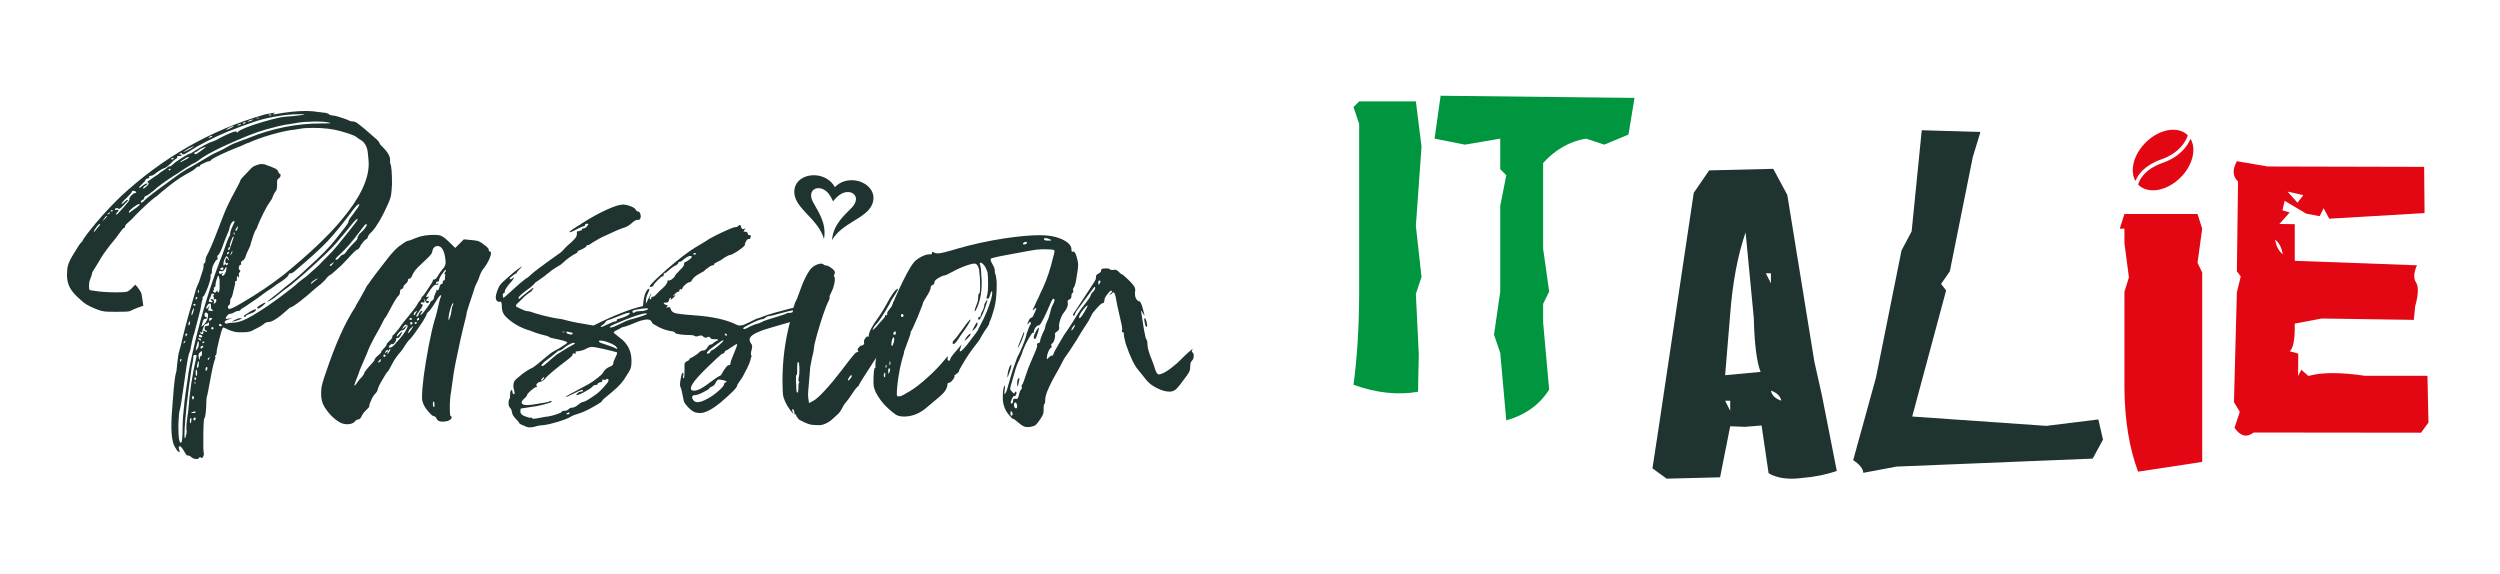
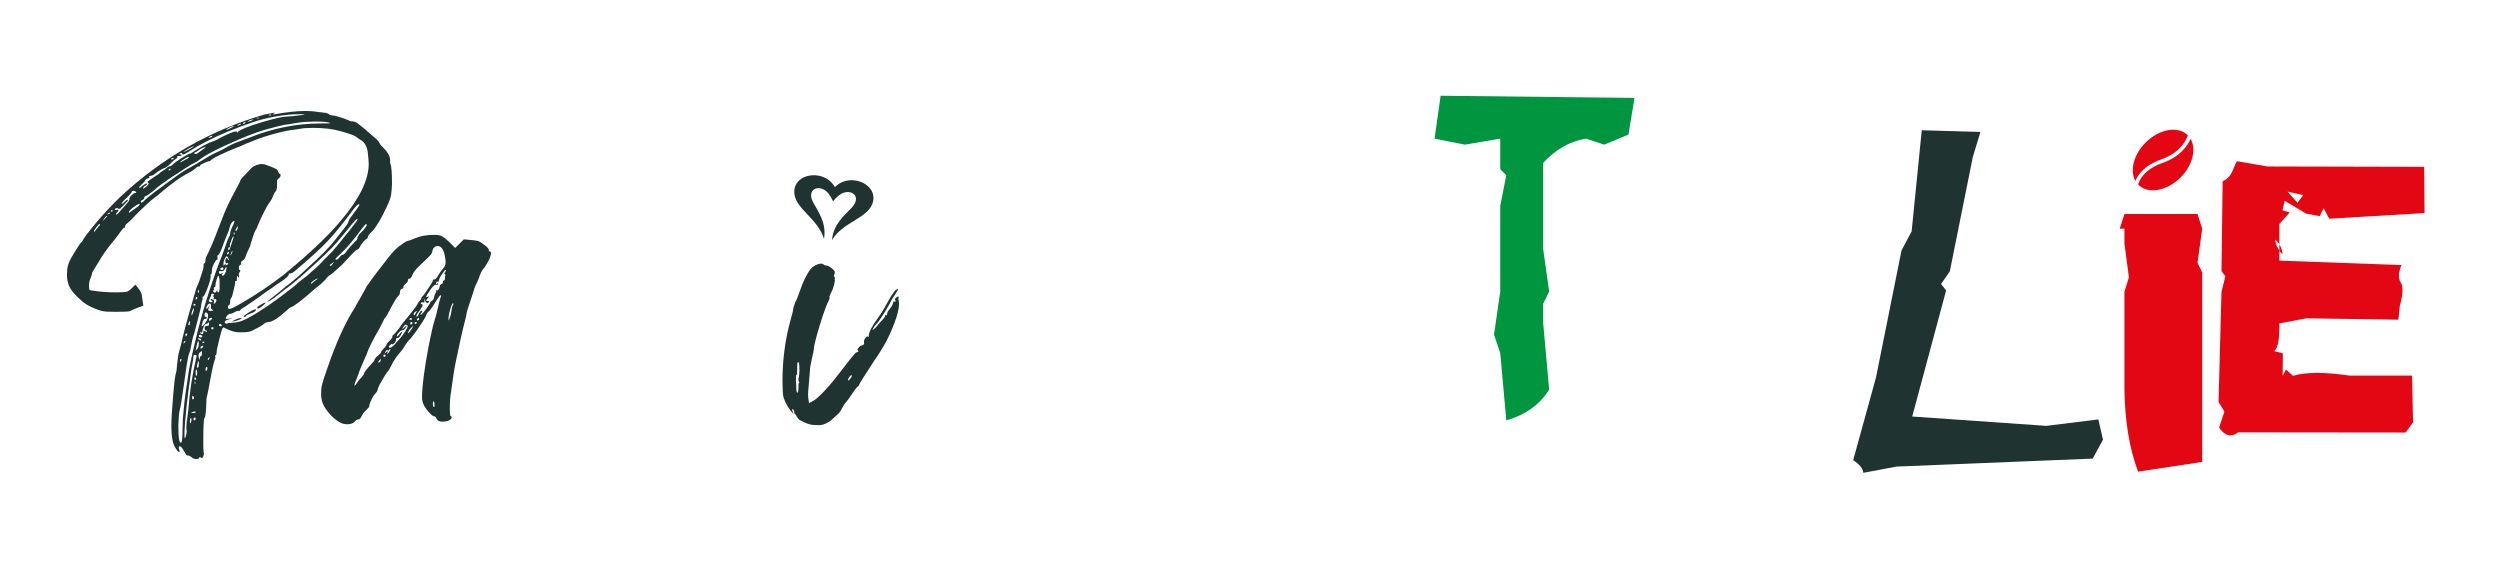
<svg xmlns="http://www.w3.org/2000/svg" version="1.1" id="Calque_1" x="0px" y="0px" width="652.8px" height="150px" viewBox="13.6 0 652.8 150" xml:space="preserve">
  <g>
    <g>
      <path fill="#1F3331" d="M64.936,119.857c-0.555,0-1-0.154-1.334-0.459c-0.333-0.307-0.639-0.459-0.916-0.459h-0.168 c-0.166,0-0.445-0.36-0.833-1.084c-0.224-0.391-0.431-0.709-0.625-0.957c-0.196-0.252-0.349-0.375-0.46-0.375 c-0.223,0-0.332,0.108-0.332,0.332c0,0.168,0.041,0.36,0.125,0.582c0.084,0.224,0.125,0.362,0.125,0.418 c0,0.11-0.057,0.168-0.167,0.168l-0.167-0.084c-0.167-0.058-0.389-0.334-0.667-0.834c-0.778-1-1.167-2.973-1.167-5.92 c0-1.722,0.139-4.113,0.416-7.17c0.277-3.779,0.557-6.058,0.834-6.836c0.055-0.111,0.098-0.359,0.125-0.75 c0.027-0.39,0.07-0.807,0.125-1.25c0.167-1.668,0.334-2.766,0.501-3.295c0.167-0.527,0.333-1.139,0.5-1.834 c0.167-0.693,0.319-1.348,0.459-1.959c0.138-0.611,0.348-1.445,0.625-2.502c0.276-1.056,0.557-2.084,0.834-3.085l2.085-7.253 l0.749-1.751l1.085-3.336l0.082-0.833v-0.417c0.056-0.055,0.152-0.138,0.293-0.25c0.139-0.11,0.207-0.389,0.207-0.834 c0-0.166,0.042-0.375,0.126-0.625c0.083-0.251,0.182-0.458,0.292-0.625s0.25-0.445,0.416-0.834 c0.668-1.334,2.002-4.64,4.002-9.921c0.724-1.779,1.611-3.627,2.668-5.544c1.057-1.918,1.584-2.974,1.584-3.169 c0-0.194,0.723-1.014,2.168-2.46c0.5-0.61,0.959-1.027,1.375-1.25c0.418-0.222,1.015-0.417,1.793-0.584l0.917,0.084 c1.335,0.445,2.335,0.834,3.001,1.167c0.334,0.223,0.528,0.431,0.584,0.625c0.056,0.195,0.126,0.362,0.209,0.501 c0.082,0.139,0.181,0.208,0.291,0.208c0.111,0,0.168,0.111,0.168,0.333c0,0.334-0.125,0.584-0.377,0.751 c-0.25,0.166-0.43,0.39-0.541,0.666v1.084c0,0.89-0.11,1.446-0.334,1.668c-0.222,0.223-0.472,0.667-0.75,1.334 c-0.11,0.445-0.402,0.987-0.875,1.626c-0.473,0.639-1.028,1.612-1.668,2.918c-0.639,1.307-1.125,2.376-1.458,3.209 c-0.111,0.446-0.251,0.751-0.417,0.918c-0.334,0.5-0.694,1.446-1.084,2.834c-0.223,0.612-0.334,0.987-0.334,1.126 c0,0.14-0.194,0.598-0.583,1.376c-0.39,0.779-0.64,1.39-0.751,1.834c-0.056,0.223-0.166,0.431-0.333,0.625 c-0.166,0.196-0.32,0.32-0.459,0.376s-0.235,0.139-0.292,0.25c-0.056,0.112-0.083,0.223-0.083,0.333l0.083,0.333 c-0.056,0.112-0.139,0.168-0.25,0.168s-0.207,0.098-0.291,0.292s-0.125,0.403-0.125,0.625c0,0.223,0.068,0.362,0.209,0.416 c0.139,0.056,0.207,0.14,0.207,0.25c0,0.056-0.056,0.154-0.166,0.291c-0.11,0.141-0.195,0.292-0.25,0.459l0.083,1.001 c-0.166-0.11-0.277-0.208-0.333-0.292c-0.057-0.084-0.111-0.125-0.168-0.125c-0.056,0-0.082,0.39-0.082,1.167 c0,0.112-0.07,0.167-0.209,0.167s-0.223,0.029-0.25,0.084c-0.027,0.056-0.042,0.14-0.042,0.25c0.057,0.055,0.084,0.14,0.084,0.25 l-0.167,0.668c-0.389,1.89-0.681,2.933-0.875,3.125c-0.195,0.194-0.292,0.53-0.292,1.002c0,0.474-0.098,0.765-0.292,0.875 c-0.194,0.111-0.291,0.278-0.291,0.5c0,0.112,0.026,0.224,0.082,0.333c0.056,0.112,0.168,0.167,0.334,0.167 c0.39,0,1.474-0.526,3.251-1.584c4.003-2.334,7.671-4.807,11.005-7.42c6.726-5.503,11.728-10.255,15.009-14.257 c4.723-5.613,7.087-10.477,7.087-14.591c0-0.61-0.085-1.625-0.25-3.043c-0.167-1.418-0.725-2.46-1.668-3.126 c-0.446-0.222-0.876-0.514-1.292-0.875c-0.418-0.361-1.821-0.875-4.211-1.543c-2-0.555-4.363-0.834-7.086-0.834 c-1.558,0-2.726,0.083-3.502,0.25c-1.334,0.224-2.113,0.334-2.334,0.334c-1.445,0.223-3.226,0.639-5.337,1.25 c-2.112,0.612-4.029,1.307-5.753,2.084L78.11,37.4c-1.279,0.612-2.196,1-2.752,1.167c-3.391,1.39-5.559,2.418-6.503,3.085 c-0.111,0.167-0.251,0.292-0.417,0.375c-0.166,0.084-0.319,0.125-0.459,0.125c-0.139,0-0.375,0.084-0.709,0.251 c-0.943,0.389-1.416,0.653-1.416,0.792c0,0.139-0.043,0.223-0.125,0.25c-0.084,0.028-0.209,0.042-0.375,0.042 c-0.168,0-0.432,0.18-0.793,0.541c-0.361,0.362-1.098,0.821-2.209,1.376c-1.834,1.001-4.031,2.584-6.587,4.752 c-0.999,0.89-1.583,1.362-1.751,1.417c-1.112,0.834-2.779,2.363-5.002,4.586c-0.723,0.834-1.363,1.473-1.917,1.917 c-0.557,0.445-0.833,0.793-0.833,1.043s-0.085,0.375-0.251,0.375c-0.167,0-0.57,0.459-1.209,1.375 c-0.64,0.918-1.433,1.932-2.376,3.044c-1.391,1.779-2.363,3.196-2.918,4.252L37.757,71c-0.112,0.279-0.167,0.473-0.167,0.584 l-0.083,0.334c-0.056,0.223-0.181,0.57-0.376,1.041c-0.195,0.474-0.291,1.016-0.291,1.626c0,0.668,0.055,1.042,0.166,1.125 c0.111,0.084,0.473,0.155,1.084,0.209c1.556,0.278,3.586,0.418,6.086,0.418c1.445,0,2.336-0.069,2.668-0.208 c0.334-0.141,0.682-0.391,1.043-0.752c0.36-0.36,0.709-0.707,1.041-1.042c0.279,0.279,0.529,0.571,0.751,0.876 c0.222,0.307,0.417,0.598,0.583,0.875c0.168,0.279,0.264,0.501,0.292,0.668c0.028,0.166,0.069,0.432,0.126,0.791 c0.055,0.361,0.109,0.725,0.166,1.084c0.055,0.362,0.111,0.766,0.167,1.209c-1.167,0.391-1.987,0.696-2.46,0.918 c-0.472,0.223-0.833,0.389-1.083,0.5c-0.251,0.112-1.433,0.166-3.544,0.166c-1,0-1.779-0.012-2.334-0.041 c-0.557-0.027-1.057-0.098-1.5-0.209c-0.446-0.109-1.043-0.318-1.793-0.625c-0.75-0.305-1.432-0.639-2.043-1.001 c-0.612-0.36-1.223-0.846-1.834-1.458c-1.279-1.111-2.154-2.141-2.626-3.086c-0.475-0.944-0.71-2.028-0.71-3.251l0.084-1.585 c0.109-0.888,0.501-1.917,1.167-3.084c1.335-2.222,2.14-3.474,2.419-3.752c0.109-0.055,0.221-0.166,0.333-0.333 c0.222-0.611,1.472-2.278,3.752-5.002c1.833-2.168,3.89-4.363,6.169-6.587c11.06-10.283,23.621-17.452,37.684-21.511l2.667-0.499 c0,0.056-0.069,0.124-0.207,0.208c-0.141,0.083-0.209,0.153-0.209,0.208c0,0.056,0.027,0.083,0.083,0.083l0.418-0.083 c3.112-0.555,5.725-0.834,7.837-0.834c0.722,0,1.39,0.029,2.001,0.083l3.419,0.418c0.5,0.112,0.776,0.25,0.834,0.416 c0.333,0.167,0.638,0.25,0.917,0.25c0.275,0,0.692,0.084,1.25,0.25c0.555,0.168,1.126,0.348,1.709,0.543 c0.584,0.195,1.027,0.375,1.334,0.541c0.305,0.168,0.709,0.251,1.209,0.251c0.167,0,0.442,0.111,0.833,0.333 c0.944,0.667,2.669,2.113,5.169,4.336c0.444,0.444,0.668,0.709,0.668,0.791c0,0.084,0.084,0.25,0.25,0.501 c0.166,0.25,0.389,0.487,0.666,0.708c1.278,1.279,1.918,2.391,1.918,3.336v0.416c0,0.39,0.026,0.613,0.084,0.667 c0.276,0.557,0.416,2.308,0.416,5.253c-0.056,1.224-0.14,2.181-0.249,2.876c-0.112,0.695-0.475,1.682-1.084,2.96 c-1.391,3.058-2.697,5.252-3.919,6.587c-0.333,0.278-0.599,0.556-0.791,0.833c-0.196,0.279-0.292,0.5-0.292,0.667 s-0.153,0.334-0.46,0.5c-0.306,0.167-0.736,0.64-1.292,1.418c-0.391,0.833-0.708,1.25-0.958,1.25s-1.07,0.778-2.46,2.334 l-1.667,1.752c-1.892,1.724-2.893,2.584-3.002,2.584c-0.111,0-0.39,0.223-0.833,0.667c-0.225,0.39-0.779,0.974-1.667,1.751 c-0.334,0.223-0.725,0.529-1.168,0.917c-3.447,3.058-5.644,4.753-6.587,5.087c-0.168,0-0.5,0.249-1,0.75 c-2.28,2.057-3.893,3.084-4.837,3.084c-0.443,0-0.861,0.182-1.249,0.542c-0.391,0.362-1.446,0.959-3.169,1.793 c-0.558,0.224-1.251,0.334-2.084,0.334h-1.501c-0.945-0.056-2.112-0.444-3.502-1.168l-0.334-0.084 c-0.11,0.112-0.25,0.418-0.416,0.918c-0.445,1.558-0.778,2.892-1,4.003c-0.168,0.611-0.251,1.028-0.251,1.25 c0,0.557-0.069,0.891-0.208,1c-0.14,0.111-0.209,0.223-0.209,0.334l0.084,0.502c-0.334,0.666-0.766,2.444-1.293,5.334 c-0.528,2.893-0.82,4.391-0.875,4.504c-0.167,0.332-0.25,1.332-0.25,3c-0.111,1.779-0.265,2.725-0.459,2.834 c-0.194,0.112-0.291,2.334-0.291,6.67c0,0.945,0.027,1.668,0.082,2.168l0.084,0.5c0,0.111-0.057,0.318-0.166,0.627 c-0.112,0.305-0.251,0.457-0.417,0.457c-0.056,0-0.126-0.041-0.208-0.125c-0.084-0.084-0.182-0.125-0.293-0.125 c-0.056,0-0.125,0.084-0.209,0.25C65.479,119.773,65.27,119.857,64.936,119.857z M38.258,60.496l1.082-1.335 c0.279-0.276,0.418-0.472,0.418-0.583c0-0.056-0.057-0.083-0.168-0.083s-0.291,0.153-0.541,0.457 c-0.25,0.307-0.473,0.613-0.667,0.918c-0.194,0.307-0.292,0.515-0.292,0.626H38.258z M40.342,57.827l1.25-1.334 c0-0.054-0.028-0.083-0.084-0.083c-0.111,0-0.236,0.07-0.375,0.208C40.994,56.758,40.73,57.161,40.342,57.827z M41.592,55.994 c0.055,0,0.195-0.043,0.416-0.126c0.223-0.083,0.334-0.18,0.334-0.291l-0.084-0.084c-0.055,0-0.123,0.028-0.208,0.084 c-0.083,0.056-0.181,0.124-0.292,0.208C41.646,55.868,41.592,55.938,41.592,55.994z M42.76,55.243c0.166,0,0.25-0.084,0.25-0.25 c0-0.111-0.057-0.168-0.168-0.168l-0.166,0.085c-0.111,0.056-0.166,0.139-0.166,0.249C42.51,55.216,42.592,55.243,42.76,55.243z M44.01,56.077c0.055,0,0.264-0.194,0.625-0.584c0.361-0.389,0.793-0.861,1.293-1.417c0.499-0.556,0.875-1.001,1.125-1.334 c0.25-0.334,0.375-0.555,0.375-0.667c0-0.055-0.029-0.083-0.083-0.083v-0.084c0-0.11,0.138-0.361,0.417-0.75 c0.5-0.501,0.86-0.751,1.083-0.751c0.222,0,0.334-0.083,0.334-0.25c-0.056-0.11-0.251-0.222-0.583-0.334 c-0.39,0-0.584,0.084-0.584,0.251c0,0.167-0.445,0.695-1.334,1.584c-0.39,0.334-0.709,0.654-0.959,0.959 c-0.25,0.306-0.375,0.487-0.375,0.541c0,0.056,0.027,0.083,0.084,0.083c0.109,0,0.305-0.137,0.583-0.416 c0.277-0.277,0.458-0.444,0.542-0.5c0.083-0.055,0.236-0.11,0.458-0.167c0.055,0,0.084,0.029,0.084,0.083l-0.333,0.417 c-0.613,0.612-1.071,1.084-1.375,1.418c-0.307,0.333-0.571,0.499-0.793,0.499c-0.057-0.109-0.168-0.193-0.334-0.249 c-0.445,0-0.666,0.14-0.666,0.417c0,0.056,0.041,0.082,0.124,0.082s0.152,0,0.208,0l0.418-0.082c0.054,0,0.096,0.028,0.125,0.082 c0.026,0.057,0.041,0.141,0.041,0.251c-0.057,0.111-0.166,0.237-0.334,0.376c-0.166,0.139-0.25,0.291-0.25,0.458 C43.926,56.021,43.953,56.077,44.01,56.077z M47.261,55.577c0.056,0,0.153-0.056,0.292-0.168c0.138-0.11,0.291-0.222,0.459-0.333 c1.334-0.889,2-1.417,2-1.584l0.084-0.167l-0.084-0.084c-0.278,0-0.861,0.335-1.75,1.001c-0.667,0.557-1.001,0.917-1.001,1.084 v0.167V55.577z M50.93,49.24c0.221,0,0.527-0.18,0.917-0.542c0.388-0.361,0.583-0.625,0.583-0.792 c0-0.054-0.056-0.125-0.166-0.209c-0.112-0.082-0.167-0.151-0.167-0.207c0-0.056,0.055-0.111,0.167-0.168 c0.333-0.221,0.75-0.513,1.25-0.875c0.5-0.361,0.945-0.652,1.334-0.875c0.334-0.334,0.75-0.653,1.251-0.959 c0.5-0.305,0.86-0.569,1.084-0.792c0.222-0.222,0.388-0.333,0.5-0.333c0.11,0,0.263-0.042,0.458-0.127 c0.194-0.082,0.375-0.207,0.543-0.374c0.443-0.444,1.264-1.042,2.459-1.792c1.193-0.751,1.932-1.127,2.209-1.127 c0.057,0,0.445-0.235,1.168-0.708c0.722-0.472,1.543-0.959,2.459-1.458c0.918-0.501,1.625-0.82,2.126-0.96 c0.501-0.139,1.278-0.513,2.335-1.125c2.001-1.001,3.251-1.501,3.751-1.501c0.167,0,0.251,0.057,0.251,0.167 c0,0.112,0.026,0.167,0.082,0.167c0.057,0,0.153-0.097,0.292-0.292c0.139-0.194,0.778-0.527,1.918-1.001 c1.14-0.471,2.612-0.972,4.42-1.5c1.805-0.528,3.236-0.903,4.292-1.126c1.057-0.222,2.279-0.36,3.671-0.416 c2-0.222,3.002-0.362,3.002-0.418c0-0.054-0.392-0.083-1.168-0.083c-2.17,0-4.421,0.223-6.755,0.667 c-2.112,0.39-3.946,0.862-5.502,1.418l-3.086,1.084l-0.833,0.333c-3.669,1.334-7.226,2.975-10.671,4.919l-2.586,1.584 c-0.5,0.333-0.86,0.5-1.084,0.5c-0.166,0-0.264-0.069-0.291-0.208c-0.029-0.138-0.098-0.208-0.209-0.208l-0.583,0.333 c0,0.056,0.11,0.083,0.333,0.083c0.222,0,0.334,0.056,0.334,0.167v0.083c-0.057,0.112-0.167,0.167-0.334,0.167H59.85l0.084,0.25 c0,0.166-0.098,0.307-0.291,0.417c-0.197,0.111-0.391,0.25-0.585,0.417c-0.194,0.166-0.347,0.306-0.458,0.417 c-0.39,0.445-0.807,0.833-1.251,1.167s-0.75,0.514-0.917,0.542c-0.166,0.028-0.486,0.181-0.959,0.458 c-0.472,0.279-0.932,0.599-1.375,0.959c-0.445,0.362-0.82,0.543-1.126,0.543s-0.458,0.082-0.458,0.25l0.083,0.166 c0,0.111-0.125,0.195-0.376,0.25c-0.248,0.056-0.43,0.14-0.541,0.25c-0.112,0.112-0.166,0.209-0.166,0.292 s-0.084,0.208-0.25,0.376l-1.252,1.25l-0.083,0.333h0.083c0.111,0,0.418-0.222,0.918-0.667l0.667-0.417l0.417-0.083 c0.054,0,0.083,0.029,0.083,0.083c0,0.056-0.042,0.125-0.124,0.209c-0.084,0.083-0.224,0.182-0.418,0.292 c-0.195,0.111-0.348,0.237-0.459,0.375C50.984,49.004,50.93,49.129,50.93,49.24z M50.512,52.908c0.223,0,0.569-0.263,1.043-0.792 c0.472-0.527,3.211-2.597,8.213-6.21c0.666-0.501,1.555-1.085,2.668-1.752c0.222-0.11,0.583-0.305,1.084-0.584 c0.498-0.276,1-0.568,1.5-0.875c0.5-0.305,1.64-0.986,3.418-2.042c0.778-0.445,1.501-0.806,2.167-1.084 c0.39-0.167,0.82-0.376,1.293-0.626s0.917-0.499,1.334-0.749c0.417-0.251,0.89-0.486,1.417-0.71 c0.527-0.221,1.32-0.527,2.377-0.917c0.556-0.166,1.084-0.36,1.584-0.583c6.169-2.502,12.478-3.752,18.927-3.752 c1.555,0,2.334-0.027,2.334-0.083l-0.166-0.084c-0.668-0.222-1.975-0.333-3.92-0.333l-2.25,0.083 c-1.168,0.056-2.752,0.278-4.752,0.667l-0.752,0.083c-0.945,0.167-2.669,0.598-5.169,1.293c-2.502,0.695-6.226,2.182-11.172,4.46 c-2.891,1.391-4.836,2.474-5.836,3.252c-0.778,0.612-1.473,1.028-2.084,1.25c-1.446,0.89-2.531,1.584-3.252,2.085 c-0.446,0.333-0.834,0.583-1.168,0.75c-2.613,1.667-4.475,3.03-5.586,4.085c-0.445,0.334-0.848,0.641-1.208,0.917 c-0.362,0.279-0.667,0.459-0.918,0.542c-0.25,0.083-0.374,0.238-0.374,0.459c0,0.223-0.154,0.404-0.459,0.542 c-0.307,0.139-0.458,0.292-0.458,0.458C50.347,52.825,50.4,52.908,50.512,52.908z M57.932,44.488 c0.168-0.167,0.251-0.277,0.251-0.334c0-0.055-0.083-0.083-0.251-0.083c-0.165,0-0.277,0.083-0.333,0.25 c0,0.056,0.056,0.111,0.168,0.167H57.932z M58.516,41.653c0.055,0,0.139-0.042,0.25-0.125s0.195-0.152,0.25-0.208 c0-0.056-0.055-0.084-0.166-0.084h-0.166c-0.279,0.112-0.418,0.181-0.418,0.209c0,0.028,0,0.069,0,0.125 C58.266,41.626,58.35,41.653,58.516,41.653z M60.851,115.605c0.278,0,0.417-1.25,0.417-3.754l0.084-2.666 c0.333-3.668,0.596-6.059,0.792-7.17c0.192-1.111,0.348-2.113,0.458-3c0.167-1.836,0.861-5.281,2.084-10.341 c1.611-6.78,3.697-13.562,6.254-20.343c0.443-1.001,0.943-2.335,1.5-4.002c0.39-1.167,0.723-2.029,1.001-2.586 c0.166-0.109,0.25-0.277,0.25-0.499v-0.167c0-0.5,0.277-1.306,0.834-2.418c0.166-0.334,0.276-0.61,0.333-0.834 c0-0.054-0.057-0.083-0.167-0.083c-0.111,0-0.222,0.042-0.333,0.125c-0.112,0.084-0.251,0.265-0.416,0.542 c-0.168,0.278-0.279,0.557-0.335,0.833c-0.056,0.279-0.14,0.584-0.249,0.918c-0.112,0.334-0.224,0.612-0.334,0.834 c-0.111,0.222-0.25,0.557-0.417,1c-0.167,0.446-0.333,0.862-0.501,1.251c-0.666,2.001-1.194,3.141-1.584,3.418 c-0.11,0-0.166,0.056-0.166,0.167c0,0.112,0,0.194,0,0.25l0.084,0.584c-0.057,0.111-0.14,0.166-0.251,0.166 s-0.25,0.167-0.417,0.501c-0.556,0.89-0.834,1.653-0.834,2.292c0,0.64-0.069,0.959-0.207,0.959c-0.141,0-0.182,0.111-0.127,0.334 v0.416c0,0.279-0.11,0.78-0.332,1.502c-0.224,0.723-0.5,1.473-0.834,2.25c-0.334,0.778-0.584,1.224-0.75,1.335 c-0.168,0.111-0.251,0.195-0.251,0.251c0.057,0,0.083,0.082,0.083,0.248c0,0.168-0.055,0.392-0.166,0.668 c-0.167,0.666-0.25,1.112-0.25,1.334c0,0.224-0.182,1-0.543,2.334c-0.36,1.334-0.764,2.892-1.208,4.669 c-0.224,0.612-0.402,1.237-0.542,1.876c-0.14,0.64-0.319,1.543-0.542,2.71c-0.111,0.391-0.224,0.666-0.333,0.834 c-0.334,1.223-0.834,4.336-1.502,9.338c-0.389,2.836-0.666,4.543-0.834,5.127c-0.166,0.584-0.264,1.168-0.291,1.752 c-0.029,0.584-0.07,1.319-0.125,2.209v1C60.184,114.329,60.406,115.605,60.851,115.605z M60.6,42.404 c0.111,0,0.556-0.222,1.335-0.667c0.276-0.111,0.528-0.25,0.751-0.417l0.25-0.251c0-0.054-0.057-0.083-0.167-0.083 c-0.167,0-0.64,0.25-1.417,0.751C60.851,42.07,60.6,42.293,60.6,42.404z M60.684,94.512c0.055,0,0.099-0.041,0.125-0.123 c0.027-0.084,0.07-0.17,0.125-0.252c0.055-0.084,0.084-0.152,0.084-0.209c0-0.109-0.057-0.166-0.167-0.166 c-0.167,0-0.251,0.111-0.251,0.334L60.684,94.512z M61.434,39.652l0.418-0.083c0.611-0.278,1.152-0.556,1.625-0.834 c0.474-0.278,0.709-0.471,0.709-0.584l-1.25,0.584L61.434,39.652z M61.518,89.676c0.055,0,0.152-0.068,0.291-0.207 s0.209-0.291,0.209-0.46h-0.083c-0.056,0-0.14,0.058-0.25,0.169C61.572,89.288,61.518,89.454,61.518,89.676z M61.852,114.438 c0.056,0,0.125-0.108,0.207-0.334c0.085-0.221,0.152-0.484,0.209-0.791c0.055-0.305,0.084-0.541,0.084-0.709l-0.084-0.584 c0-1.055,0.055-1.86,0.168-2.416l0.333-2.504c0.333-4.668,1.028-9.252,2.085-13.756l0.082-0.332c0-0.113-0.014-0.195-0.041-0.252 c-0.028-0.055-0.153-0.082-0.375-0.082c-0.278,0-0.418,0.11-0.418,0.334c0,0.5-0.166,1.584-0.5,3.252 c-0.5,3.334-0.916,6.502-1.25,9.504c-0.391,3.668-0.584,6.252-0.584,7.752C61.768,114.134,61.795,114.438,61.852,114.438z M62.185,87.844l0.333-0.585c0-0.11-0.082-0.167-0.25-0.167c-0.166,0-0.25,0.111-0.25,0.333 C62.018,87.704,62.072,87.844,62.185,87.844z M62.936,84.924c0.166,0,0.25-0.193,0.25-0.583c0-0.334-0.028-0.501-0.084-0.501 c-0.057,0-0.125,0.126-0.209,0.375c-0.082,0.251-0.124,0.432-0.124,0.542C62.822,84.869,62.879,84.924,62.936,84.924z M63.269,110.521c0.056,0,0.11-0.058,0.167-0.168c0.056-0.111,0.097-0.265,0.125-0.459c0.027-0.192,0.041-0.375,0.041-0.541 c-0.055-0.112-0.11-0.168-0.166-0.168c-0.167,0-0.25,0.225-0.25,0.666C63.186,110.298,63.213,110.521,63.269,110.521z M64.102,107.854c0.39,0,0.584-0.084,0.584-0.252c0-0.11-0.11-0.166-0.333-0.166l-0.251,0.082 c-0.389,0.112-0.582,0.195-0.582,0.252C63.52,107.825,63.713,107.854,64.102,107.854z M63.602,82.34 c0.168,0,0.361-0.443,0.584-1.334l0.084-0.584c-0.112,0.057-0.252,0.264-0.418,0.625c-0.166,0.363-0.25,0.737-0.25,1.126V82.34z M64.018,104.268c0.111-0.056,0.182-0.125,0.209-0.211c0.027-0.082,0.043-0.15,0.043-0.205c0-0.058-0.043-0.152-0.125-0.295 c-0.084-0.137-0.153-0.205-0.209-0.205c-0.11,0-0.166,0.166-0.166,0.5c0,0.277,0.056,0.416,0.166,0.416H64.018z M64.353,79.838 c0.167,0,0.277-0.083,0.333-0.25c-0.056-0.166-0.166-0.25-0.333-0.25s-0.251,0.084-0.251,0.25 C64.102,79.7,64.186,79.783,64.353,79.838z M64.353,109.77c0.223,0,0.333-0.166,0.333-0.502c0-0.164-0.056-0.248-0.166-0.248 c-0.278,0-0.418,0.166-0.418,0.5C64.102,109.631,64.186,109.714,64.353,109.77z M64.854,40.236l1.082-0.751 c1.002-0.722,1.502-1.111,1.502-1.167c-0.057,0-0.319,0.083-0.793,0.25c-0.473,0.167-0.889,0.404-1.25,0.709 c-0.361,0.307-0.625,0.458-0.792,0.458s-0.25,0.112-0.25,0.333c0,0.113,0.056,0.168,0.167,0.168H64.854z M64.686,99.182 l0.168-0.25c0-0.057-0.043-0.139-0.127-0.25c-0.082-0.111-0.151-0.166-0.207-0.166c-0.111,0-0.167,0.139-0.167,0.416 c0,0.166,0.056,0.25,0.167,0.25H64.686z M64.52,100.35l0.083-0.168v-0.334c0-0.166-0.056-0.248-0.167-0.248v0.166 C64.436,100.154,64.463,100.35,64.52,100.35z M64.77,78.255c0.056,0,0.166-0.139,0.334-0.418v-0.165 c0-0.111-0.028-0.168-0.084-0.168l-0.166,0.084c-0.112,0-0.168,0.141-0.168,0.416C64.686,78.171,64.713,78.255,64.77,78.255z M64.686,91.512c0.111,0,0.277-0.166,0.5-0.502c0.224-0.334,0.334-0.775,0.334-1.334c0-0.388-0.056-0.582-0.166-0.582 c-0.112,0-0.278,0.527-0.5,1.582L64.686,91.512z M64.854,98.182c0.166-0.111,0.25-0.391,0.25-0.834 c-0.057-0.557-0.141-0.834-0.25-0.834c-0.112,0-0.168,0.25-0.168,0.75C64.686,97.874,64.74,98.182,64.854,98.182z M65.27,96.014 c0.167-0.168,0.25-0.529,0.25-1.086c0-0.443-0.027-0.666-0.083-0.666s-0.14,0.209-0.251,0.627 c-0.11,0.414-0.166,0.735-0.166,0.957c0,0.112,0.056,0.168,0.166,0.168H65.27z M65.354,76.503c0.11,0,0.166-0.138,0.166-0.417 c0-0.277-0.056-0.417-0.166-0.417c-0.057,0-0.084,0.14-0.084,0.417C65.27,76.365,65.297,76.503,65.354,76.503z M66.02,88.928 c0.056,0,0.084-0.029,0.084-0.084c0-0.335-0.168-0.502-0.501-0.502c-0.222,0-0.333,0.028-0.333,0.084 c0,0.057,0.111,0.153,0.333,0.293C65.825,88.857,65.965,88.928,66.02,88.928z M65.687,93.928c0.056,0,0.083-0.109,0.083-0.332 c0-0.224,0.041-0.389,0.125-0.5s0.181-0.166,0.292-0.166c0.11,0,0.167-0.361,0.167-1.084l-0.083-0.168 c-0.056,0-0.208,0.11-0.46,0.334c-0.25,0.223-0.374,0.5-0.374,0.832c0,0.168,0.027,0.391,0.083,0.67 C65.574,93.79,65.631,93.928,65.687,93.928z M66.02,88.094c0.277,0,0.417-0.085,0.417-0.25c0-0.057-0.056-0.14-0.166-0.252 c-0.111-0.109-0.278-0.167-0.501-0.167c-0.167,0-0.25,0.083-0.25,0.251C65.52,87.954,65.687,88.094,66.02,88.094z M66.437,87.259 c0.167,0,0.251-0.151,0.251-0.459c0-0.305,0.015-0.459,0.041-0.459c0.027,0,0.068,0,0.125,0c0.056,0,0.152,0.058,0.293,0.168 c0.139,0.111,0.263,0.166,0.374,0.166c0.057,0,0.083-0.055,0.083-0.166c0-0.168-0.098-0.25-0.292-0.25 c-0.193,0-0.292-0.223-0.292-0.668c0.057-0.333,0.224-0.5,0.501-0.5h0.333c0.224,0,0.334-0.167,0.334-0.5 c0-0.276-0.056-0.417-0.166-0.417l-0.084,0.084c-0.056,0.111-0.152,0.194-0.291,0.249c-0.141,0.058-0.293,0.113-0.459,0.167 c-0.168,0.057-0.391,0.501-0.668,1.334c-0.055,0.557-0.139,0.834-0.249,0.834c-0.056,0-0.14-0.027-0.251-0.083l-0.084-0.168 c-0.055,0-0.082,0.029-0.082,0.084c0,0.056,0.027,0.167,0.082,0.334C65.991,87.175,66.158,87.259,66.437,87.259z M66.187,91.01 c0.11-0.054,0.278-0.193,0.501-0.416c0-0.222-0.057-0.332-0.168-0.332c-0.055,0-0.166,0.039-0.333,0.122 c-0.167,0.085-0.251,0.238-0.251,0.462C65.936,90.956,66.02,91.01,66.187,91.01z M66.187,85.258c0.11,0,0.307-0.139,0.583-0.417 c0.777-0.778,1.168-1.64,1.168-2.585c0-0.277-0.166-0.5-0.5-0.667c-0.111,0-0.209,0.029-0.291,0.084 c-0.084,0.056-0.127,0.25-0.127,0.583c0,0.334,0.099,0.5,0.292,0.5c0.194,0,0.292,0.083,0.292,0.25 c0,0.168-0.139,0.251-0.416,0.251c-0.278,0-0.473,0.195-0.584,0.583L66.187,85.258z M66.688,89.594 c0.222-0.111,0.332-0.223,0.332-0.334l-0.332-0.082c-0.168,0-0.251,0.082-0.251,0.248c0,0.112,0.028,0.168,0.083,0.168h0.084 H66.688z M67.354,96.93c0.056,0,0.14-0.096,0.25-0.291c0.111-0.195,0.168-0.346,0.168-0.457c0-0.224-0.057-0.336-0.168-0.336 c-0.223,0-0.334,0.168-0.334,0.502L67.354,96.93z M68.688,81.172c0.39,0,0.584-0.027,0.584-0.083c0-0.055-0.098-0.138-0.291-0.25 c-0.195-0.11-0.293-0.305-0.293-0.583v-0.501c0-0.333-0.111-0.501-0.334-0.501c-0.222,0-0.472,0.225-0.75,0.668l-0.166,0.583 c0,0.058,0.056,0.084,0.166,0.084c0.111,0,0.278-0.167,0.5-0.501l0.25-0.416l-0.416,1.25 C67.938,81.089,68.188,81.172,68.688,81.172z M67.938,94.014c0.056,0,0.14-0.098,0.25-0.293c0.111-0.195,0.166-0.32,0.166-0.377 l-0.082-0.082l-0.168,0.168c-0.166,0.057-0.25,0.166-0.25,0.332S67.882,94.014,67.938,94.014z M68.021,35.984 c0.056,0,0.166-0.014,0.332-0.042c0.168-0.027,0.32-0.084,0.459-0.166c0.14-0.085,0.209-0.153,0.209-0.209 c0-0.055-0.056-0.083-0.167-0.083c-0.056,0-0.152,0.028-0.292,0.083c-0.139,0.056-0.264,0.139-0.375,0.25L68.021,35.9V35.984z M69.605,79.254c0.222-0.109,0.39-0.359,0.5-0.749c0-0.278-0.084-0.417-0.25-0.417l-0.334,0.083c-0.111,0-0.166-0.055-0.166-0.167 l0.166-0.332c-0.057-0.111-0.139-0.209-0.25-0.293c-0.11-0.083-0.167-0.152-0.167-0.208h0.167c0.166,0,0.25-0.084,0.25-0.251 c-0.111-0.166-0.25-0.25-0.417-0.25c-0.223,0-0.333,0.084-0.333,0.25c0,0.167-0.141,0.529-0.418,1.084 c-0.166,0.334-0.25,0.557-0.25,0.667c0,0.056,0.084,0.112,0.25,0.167c0.168,0.057,0.307,0.083,0.418,0.083 c0.166,0,0.277-0.054,0.333-0.166c0-0.11-0.083-0.194-0.25-0.25c-0.167-0.055-0.251-0.167-0.251-0.334l0.084-0.083 c0.444,0,0.723,0.193,0.834,0.583c0,0.167-0.027,0.292-0.084,0.376c-0.055,0.083-0.082,0.153-0.082,0.207H69.605z M68.271,83.84 c0.055,0,0.125-0.041,0.208-0.125c0.083-0.083,0.194-0.179,0.333-0.291c0.14-0.111,0.209-0.193,0.209-0.25 c0-0.111-0.14-0.168-0.418-0.168c-0.277,0-0.416,0.141-0.416,0.418L68.271,83.84z M69.021,86.008c0.222,0,0.334-0.111,0.334-0.333 c0-0.168-0.112-0.25-0.334-0.25c-0.167,0-0.25,0.082-0.25,0.25C68.771,85.896,68.854,86.008,69.021,86.008z M69.771,76.42 c0.056,0,0.167-0.111,0.334-0.334c0.166-0.221,0.277-0.333,0.334-0.333l-0.084,0.166c0,0.278,0.056,0.418,0.166,0.418 c0.111,0,0.181-0.015,0.209-0.042c0.027-0.027,0.056-0.098,0.083-0.209c0.028-0.109,0.069-0.305,0.126-0.584v-2.417 c-0.111-0.722-0.224-1.084-0.335-1.084c-0.056,0-0.097,0.029-0.124,0.083c-0.028,0.057-0.139,0.376-0.334,0.959 c-0.194,0.584-0.291,1.099-0.291,1.542c0,0.112-0.028,0.209-0.084,0.292c-0.056,0.084-0.125,0.125-0.207,0.125 c-0.084,0-0.127,0.057-0.127,0.167v0.25l0.084,0.167c0,0.057-0.014,0.111-0.041,0.167c-0.028,0.056-0.084,0.083-0.168,0.083 c-0.083,0-0.125,0.029-0.125,0.083c0,0.058,0.056,0.153,0.168,0.292c0.109,0.141,0.222,0.209,0.333,0.209H69.771z M71.772,72.001 c0.278,0,0.556-0.389,0.834-1.167l0.167-1.001l-0.084-0.083c-0.11,0-0.25,0.181-0.416,0.542c-0.168,0.362-0.474,0.542-0.918,0.542 l-0.25-0.084c-0.223,0-0.333,0.112-0.333,0.334c0,0.278,0.11,0.416,0.333,0.416c0.111,0,0.223-0.027,0.334-0.082 c0.11-0.056,0.193-0.085,0.25-0.085l0.166,0.085l-0.333,0.166v0.25C71.633,71.946,71.717,72.001,71.772,72.001z M71.273,85.175 c0.166,0,0.249-0.056,0.249-0.168l-0.083-0.166c-0.057-0.167-0.166-0.25-0.334-0.25c-0.223,0-0.333,0.112-0.333,0.333 C70.772,85.091,70.939,85.175,71.273,85.175z M71.522,70.5c0.277,0,0.417-0.138,0.417-0.416c0-0.168-0.084-0.251-0.25-0.251 h-0.167C71.243,70,71.105,70.14,71.105,70.25C71.105,70.362,71.243,70.446,71.522,70.5z M72.023,69.333 c0.055,0,0.138-0.083,0.25-0.25l0.166-0.251c0.056,0,0.083,0.07,0.083,0.209c0,0.14,0.028,0.209,0.084,0.209h0.083 c0.056,0,0.111-0.014,0.168-0.042c0.055-0.027,0.124-0.084,0.207-0.167c0.084-0.083,0.125-0.152,0.125-0.209l-0.082-0.166 l-0.334,0.084c-0.223,0-0.334-0.222-0.334-0.667c0-0.111,0.042-0.264,0.125-0.459c0.084-0.194,0.152-0.292,0.209-0.292 c0.056,0,0.166,0.112,0.334,0.334c0.166,0.223,0.277,0.333,0.333,0.333c0-0.11-0.083-0.319-0.251-0.625 c-0.166-0.305-0.306-0.46-0.416-0.46c-0.112,0-0.278,0.224-0.5,0.669c-0.223,0.444-0.334,0.917-0.334,1.416 C71.939,69.223,71.967,69.333,72.023,69.333z M72.857,84.507c0.332-0.166,0.888-0.249,1.667-0.249c0.444,0,0.943-0.084,1.5-0.251 c1.056-0.221,2.807-1.11,5.253-2.668c1.666-1.055,3.058-2.001,4.169-2.834l1.167-0.833c2.611-1.947,4.279-3.281,5.002-4.004 c0.445-0.333,0.861-0.652,1.25-0.959c0.39-0.305,0.681-0.527,0.878-0.666c0.192-0.139,1.234-1.069,3.125-2.793 c0.556-0.611,1.694-1.778,3.419-3.502c0.442-0.444,1.889-2.195,4.336-5.252c1.5-1.89,2.263-2.904,2.292-3.044 c0.026-0.138,0.041-0.235,0.041-0.291h-0.083c-0.224,0-1.028,0.89-2.418,2.667l-3.001,3.585c-1.334,1.557-4.086,4.198-8.254,7.92 c-2.726,2.392-4.503,3.836-5.337,4.336l-2.001,1.585c-0.277,0.279-0.777,0.639-1.501,1.084l-1,0.5 c0-0.055,0.098-0.167,0.292-0.333c0.194-0.167,0.444-0.36,0.75-0.585c0.307-0.221,0.903-0.693,1.792-1.417l2.002-1.668 c1.667-1.222,3.584-2.861,5.753-4.919c3.336-3.002,5.67-5.362,7.004-7.087c2.334-2.888,3.527-4.473,3.585-4.752 c0.055-0.277,0.138-0.527,0.249-0.75c0.11-0.222,0.389-0.611,0.834-1.167c1.223-1.611,1.834-2.528,1.834-2.751 c0-0.055-0.056-0.084-0.166-0.084c-0.224,0-0.666,0.417-1.334,1.25c-2.725,3.67-4.988,6.462-6.795,8.38 c-1.808,1.918-4.627,4.489-8.463,7.712c-0.278,0.279-0.542,0.474-0.792,0.583c-0.25,0.112-0.432,0.168-0.543,0.168h-0.332v0.166 c0,0.111-0.111,0.306-0.334,0.583c-0.61,0.612-1.334,1.168-2.168,1.669c-0.223,0.111-0.891,0.583-2.001,1.417 c-0.723,0.444-1.417,0.917-2.083,1.417l-1.585,1.167l-3.169,2.168c-0.89,0.5-1.334,0.821-1.334,0.96s-0.166,0.207-0.499,0.207 c-0.335,0-0.695,0.125-1.085,0.376c-0.389,0.25-0.723,0.375-1,0.375c-0.278,0-0.557,0.153-0.834,0.458 c-0.278,0.307-0.417,0.57-0.417,0.793c0,0.057,0.111,0.083,0.335,0.083l1.582-0.167l-0.916,0.25 c-0.834,0.223-1.25,0.473-1.25,0.75C72.273,84.369,72.467,84.507,72.857,84.507z M72.689,33.899c0.111,0,0.292-0.055,0.542-0.166 c0.25-0.111,0.514-0.236,0.792-0.376c0.277-0.138,0.473-0.263,0.584-0.374l0.166-0.084c-0.334,0-0.765,0.14-1.292,0.417 C72.952,33.595,72.689,33.789,72.689,33.899z M72.939,66.415c0.057,0,0.152-0.055,0.292-0.167 c0.139-0.111,0.209-0.221,0.209-0.333l-0.083-0.167c-0.057,0-0.153,0.041-0.293,0.126c-0.139,0.082-0.207,0.207-0.207,0.374 C72.857,66.36,72.884,66.415,72.939,66.415z M73.273,65.331c0.111,0,0.208-0.083,0.291-0.25c0.084-0.167,0.25-0.653,0.501-1.46 c0.25-0.804,0.403-1.276,0.459-1.417c0.055-0.138,0.083-0.235,0.083-0.292l-0.083-0.167c-0.111,0-0.307,0.391-0.583,1.168 c-0.225,0.557-0.335,0.974-0.335,1.251l0.084,0.25c0,0.111-0.084,0.167-0.25,0.167c-0.167,0-0.251,0.166-0.251,0.5 C73.189,65.248,73.217,65.331,73.273,65.331z M73.856,66.665l0.167-0.334c0.167-0.221,0.251-0.444,0.251-0.666 c0-0.111-0.029-0.167-0.084-0.167l-0.167,0.417c-0.167,0.333-0.25,0.556-0.25,0.667C73.773,66.638,73.801,66.665,73.856,66.665z M74.19,84.007c0-0.055,0.264-0.221,0.792-0.5c0.527-0.276,0.959-0.417,1.293-0.417h0.583c-0.057,0.057-0.236,0.154-0.542,0.292 c-0.307,0.14-0.612,0.25-0.917,0.333c-0.306,0.084-0.57,0.154-0.792,0.208C74.385,83.979,74.244,84.007,74.19,84.007z M74.69,61.329c0.056,0,0.098-0.041,0.126-0.125c0.026-0.084,0.041-0.179,0.041-0.292c0-0.167-0.057-0.249-0.167-0.249 c-0.057,0-0.083,0.111-0.083,0.333L74.69,61.329z M75.19,60.328c0.057,0,0.153-0.096,0.292-0.292 c0.139-0.193,0.209-0.457,0.209-0.792c0-0.109-0.028-0.165-0.084-0.165l-0.333,0.583c-0.111,0.166-0.167,0.306-0.167,0.416v0.167 C75.107,60.301,75.135,60.328,75.19,60.328z M75.607,32.816c0.11,0,0.236-0.027,0.375-0.084c0.14-0.055,0.277-0.125,0.418-0.208 c0.138-0.084,0.207-0.152,0.207-0.209h-0.083c-0.111,0-0.235,0.028-0.374,0.083c-0.141,0.057-0.265,0.113-0.376,0.167 c-0.111,0.057-0.167,0.098-0.167,0.126C75.607,32.719,75.607,32.761,75.607,32.816z M77.192,32.315 c0.11,0,0.193-0.013,0.249-0.041c0.056-0.027,0.167-0.125,0.334-0.292c0-0.056-0.11-0.083-0.334-0.083 c-0.277,0.111-0.416,0.181-0.416,0.207c0,0.029,0,0.071,0,0.126C77.025,32.288,77.079,32.315,77.192,32.315z M77.525,82.756 c-0.167,0-0.25-0.054-0.25-0.166c0-0.111,0.152-0.264,0.458-0.459c0.306-0.193,0.653-0.417,1.042-0.667 c0.39-0.25,0.724-0.43,1.001-0.542c0.277-0.109,0.444-0.166,0.5-0.166c0.11,0,0.167,0.028,0.167,0.083 c0,0.39-0.528,0.75-1.584,1.084c-0.724,0.278-1.084,0.487-1.084,0.625C77.775,82.688,77.691,82.756,77.525,82.756z M78.442,31.732 c0.111,0,0.264-0.027,0.459-0.083c0.194-0.056,0.375-0.139,0.542-0.251l0.333-0.083c0-0.055-0.083-0.084-0.25-0.084 c-0.111,0-0.265,0.029-0.459,0.084c-0.194,0.056-0.375,0.14-0.542,0.249l-0.334,0.085C78.191,31.705,78.275,31.732,78.442,31.732z M81.277,30.898c0-0.056-0.057-0.097-0.167-0.125c-0.111-0.028-0.223-0.042-0.333-0.042c-0.168,0-0.25,0.028-0.25,0.084 s0.138,0.083,0.416,0.083H81.277z M80.943,80.589c-0.111,0-0.166-0.084-0.166-0.251c0-0.109,0.138-0.263,0.416-0.458 c0.277-0.194,0.599-0.388,0.96-0.584c0.36-0.192,0.624-0.292,0.79-0.292c0,0.168-0.276,0.475-0.834,0.918 C81.555,80.367,81.164,80.589,80.943,80.589z M84.111,30.147c0.224,0,0.334-0.027,0.334-0.083c0-0.111-0.167-0.167-0.5-0.167 c-0.112,0-0.167,0.056-0.167,0.167C83.778,30.12,83.889,30.147,84.111,30.147z M94.867,74.085c0.109,0,0.358-0.193,0.75-0.583 c0.61-0.388,0.917-0.668,0.917-0.834l-0.917,0.5c-0.558,0.39-0.834,0.668-0.834,0.834C94.783,74.058,94.811,74.085,94.867,74.085z M99.953,69.416c0.166,0,0.333-0.166,0.5-0.5l0.334-0.416v-0.084l-1.084,0.751C99.703,69.333,99.785,69.416,99.953,69.416z M101.286,67.832c0.335,0,0.667-0.221,1.001-0.667c0.333-0.444,0.625-0.667,0.875-0.667s0.625-0.388,1.125-1.167 c0.889-1.055,1.502-1.723,1.835-2.001c0.555-0.555,0.833-0.917,0.833-1.084v-0.083c0-0.056,0-0.125,0-0.209 c0-0.083,0.11-0.236,0.334-0.458l-0.083-0.083c0-0.055,0.275-0.347,0.833-0.876c0.555-0.527,1.001-1.097,1.334-1.709 c0-0.222-0.057-0.333-0.166-0.333c-0.167,0-0.779,0.723-1.834,2.168c-1.78,2.39-3.364,4.224-4.753,5.502 c-0.945,0.834-1.417,1.333-1.417,1.501C101.203,67.777,101.23,67.832,101.286,67.832z" />
      <path fill="#1F3331" d="M104.539,110.771h-0.335c-0.61,0-1.193-0.14-1.751-0.418c-1.61-0.889-3.001-2.279-4.168-4.168 c-0.556-0.944-0.834-2.028-0.834-3.252c0-0.111,0.016-0.543,0.043-1.293c0.026-0.75,0.458-2.293,1.291-4.627 c2.446-7.281,4.976-12.895,7.587-16.842c0.111-0.167,0.167-0.305,0.167-0.417c0.333-0.501,0.834-1.36,1.5-2.584 c0.335-0.61,0.627-1.139,0.876-1.585c0.251-0.444,0.376-0.68,0.376-0.709c0-0.027,0.025-0.096,0.082-0.207 c0.056-0.111,0.139-0.195,0.251-0.251c1-1.501,2.751-3.835,5.253-7.004c1.444-1.834,2.61-3.001,3.501-3.501 c0.943-0.723,1.61-1.085,2.001-1.085c0.111,0,0.693-0.221,1.751-0.666c1.278-0.555,2.917-0.834,4.919-0.834 c0.722,0,1.264,0.07,1.626,0.209c0.36,0.139,0.749,0.374,1.167,0.708c0.416,0.335,1.293,1.167,2.627,2.501l2.25-2.251 c2.168,0.167,3.46,0.333,3.877,0.501c0.416,0.167,0.848,0.445,1.293,0.833c0.888,0.612,1.333,1.071,1.333,1.376 c0,0.306,0.097,0.459,0.292,0.459c0.193,0,0.292,0.166,0.292,0.5l-0.083,0.5c-0.223,0.891-0.779,1.974-1.668,3.251 c-0.277,0.279-0.529,0.626-0.75,1.043c-0.223,0.417-0.5,1.125-0.834,2.126c-0.167,0.39-0.32,0.708-0.459,0.958 s-0.25,0.488-0.333,0.709c-0.083,0.223-0.14,0.375-0.167,0.459c-0.029,0.083-0.125,0.404-0.292,0.959 c-1.167,3.447-1.765,5.336-1.792,5.67c-0.028,0.333-0.098,0.695-0.208,1.084c-0.557,2.167-1.03,4.141-1.418,5.92 c-0.446,2.112-0.849,4.016-1.208,5.711c-0.363,1.695-0.766,4.266-1.209,7.713c-0.224,1.224-0.334,2.61-0.334,4.166 c0,1.502,0.084,2.252,0.25,2.252c0.167,0,0.25,0.082,0.25,0.25c0,0.112-0.057,0.25-0.166,0.418 c-0.391,0.498-1.141,0.75-2.252,0.75c-0.779,0-1.279-0.236-1.5-0.709c-0.223-0.472-0.459-0.709-0.709-0.709 s-0.625-0.276-1.125-0.832c-1.335-1.391-2.002-2.723-2.002-4.002c0-2.891,0.584-7.422,1.751-13.59 c0.556-2.891,1.084-5.171,1.584-6.838c0.222-0.556,0.61-2.085,1.167-4.586c0.111-0.5,0.222-0.875,0.334-1.125 c0.11-0.25,0.167-0.431,0.167-0.542l-0.083-0.084c-0.224,0-0.64,0.515-1.252,1.542c-0.611,1.029-1.166,1.85-1.666,2.46 c-0.613,0.5-0.918,0.946-0.918,1.334l-0.916,1.584c-1.28,1.946-2.336,3.418-3.168,4.419c-0.502,0.391-1.113,1.195-1.836,2.42 l-0.666,0.914c-1,1.112-1.779,2.225-2.336,3.338c-0.556,1.11-0.916,1.736-1.082,1.873c-0.167,0.143-0.418,0.489-0.751,1.043 c-0.891,1.445-1.475,2.5-1.751,3.17c-0.058,0.221-0.125,0.471-0.208,0.75c-0.084,0.277-0.292,0.582-0.626,0.916 c-0.333,0.334-0.611,0.75-0.834,1.25c-0.445,0.946-0.666,1.53-0.666,1.75v0.168c0,0.224-0.266,0.57-0.792,1.043 c-0.529,0.474-0.932,1-1.21,1.584c-0.277,0.584-0.57,0.875-0.875,0.875c-0.307,0-0.625,0.194-0.958,0.584 S105.316,110.716,104.539,110.771z M106.206,100.682c0.111,0,0.443-0.416,1-1.252c0.222-0.332,0.472-0.609,0.75-0.832 c0.501-0.611,0.751-1,0.751-1.166c0-0.168,0.346-0.654,1.042-1.461c0.693-0.805,1.138-1.306,1.335-1.5 c0.192-0.195,0.291-0.347,0.291-0.457c0-0.113,0.083-0.279,0.25-0.5c0.166-0.224,0.36-0.418,0.584-0.584 c0.61-0.5,0.916-0.836,0.916-1.002c0-0.168,0.235-0.486,0.709-0.957c0.473-0.473,0.709-0.807,0.709-1.002 c0-0.193,0.25-0.515,0.75-0.96c0.501-0.442,0.751-0.79,0.751-1.04c0-0.252,0.068-0.404,0.208-0.461 c0.139-0.055,0.651-0.638,1.543-1.75c0.442-0.667,0.791-1.152,1.041-1.459c0.252-0.305,0.485-0.597,0.709-0.875 c0.223-0.277,0.485-0.597,0.792-0.959c0.306-0.361,0.639-0.777,1.001-1.251c0.359-0.472,0.681-0.903,0.959-1.292 c0.334-0.668,0.694-1.195,1.084-1.584c0.166-0.167,0.249-0.334,0.249-0.501c0-0.165,0.111-0.333,0.335-0.5 c0.221-0.166,0.721-0.86,1.5-2.084c0.334-0.501,0.61-0.931,0.834-1.293c0.221-0.36,0.333-0.597,0.333-0.709v-0.166 c0-0.056,0.084-0.083,0.25-0.083c0.167,0,0.347-0.084,0.542-0.25c0.194-0.167,0.375-0.418,0.542-0.751s0.527-0.86,1.084-1.585 c0.61-0.61,0.917-1.222,0.917-1.834c0-0.388-0.057-0.916-0.167-1.583c-0.333-1.835-0.974-2.752-1.917-2.752 c-0.779,0-1.251,0.5-1.417,1.501c-0.056,0.224-0.167,0.459-0.335,0.709c-0.166,0.25-1.055,1.126-2.666,2.626 c-1.002,0.89-1.697,1.723-2.086,2.501c-0.278,0.779-0.556,1.168-0.834,1.168s-0.416,0.139-0.416,0.416 c0,0.279-0.195,0.584-0.584,0.917c-0.39,0.334-0.584,0.585-0.584,0.75c0,0.167-0.041,0.307-0.125,0.418 c-0.082,0.111-0.182,0.166-0.291,0.166c-0.334,0.112-0.5,0.39-0.5,0.834c0,0.446-0.168,0.808-0.5,1.084 c-0.334,0.279-1.084,1.53-2.252,3.752c-0.611,1.167-0.986,1.808-1.125,1.917c-0.142,0.113-0.266,0.307-0.375,0.584 c-0.779,1.613-1.558,3.059-2.335,4.336c-0.945,1.78-1.487,2.875-1.626,3.293c-0.14,0.418-0.32,0.875-0.541,1.377 c-1.225,2.779-1.851,4.252-1.877,4.418c-0.029,0.166-0.111,0.418-0.25,0.75c-0.14,0.334-0.292,0.725-0.457,1.168 c-0.39,0.945-0.585,1.528-0.585,1.75H106.206z M112.459,94.68c0.055,0,0.166-0.055,0.334-0.168 c0.166-0.111,0.249-0.332,0.249-0.666l-0.083-0.084l-0.084,0.084c-0.111,0.11-0.224,0.236-0.333,0.373 c-0.112,0.143-0.167,0.266-0.167,0.377C112.375,94.65,112.403,94.68,112.459,94.68z M113.959,93.178 c0.167,0,0.276-0.082,0.334-0.248c0-0.224-0.112-0.334-0.334-0.334c-0.166,0-0.25,0.11-0.25,0.334 C113.709,93.096,113.793,93.178,113.959,93.178z M114.71,92.512c0.054,0,0.208-0.181,0.458-0.543 c0.25-0.359,0.375-0.623,0.375-0.791v-0.084c-0.111,0-0.224,0.084-0.333,0.252c-0.112,0.166-0.195,0.248-0.25,0.248 c-0.057,0-0.112-0.027-0.167-0.082v-0.166c-0.167,0-0.334,0.139-0.5,0.414c-0.167,0.279-0.25,0.446-0.25,0.5 c0.055,0,0.18-0.082,0.375-0.248c0.193-0.166,0.318-0.252,0.375-0.252h0.084L114.71,92.512z M115.543,90.762 c0.222,0,0.61-0.279,1.168-0.836c0.221-0.332,0.584-0.748,1.084-1.25c0.722-0.832,1.276-1.568,1.667-2.209 c0.388-0.639,0.583-1.068,0.583-1.292l-0.082-0.251h-0.084c-0.111,0.225-0.236,0.445-0.375,0.667 c-0.141,0.224-0.293,0.39-0.459,0.5c-0.166,0.112-0.308,0.168-0.417,0.168h-0.083c-0.111,0-0.265,0.082-0.459,0.25 c-0.195,0.166-0.39,0.375-0.583,0.625c-0.194,0.25-0.292,0.458-0.292,0.625c0,0.056,0.026,0.085,0.084,0.085 c0.055,0,0.125-0.044,0.208-0.127s0.249-0.277,0.501-0.583c0.25-0.305,0.43-0.459,0.541-0.459h0.083 c0,0.111-0.141,0.404-0.417,0.876c-0.277,0.473-0.528,0.708-0.75,0.708c-0.224,0-0.361,0.028-0.418,0.083v0.252 c0,0.277-0.124,0.569-0.374,0.875c-0.25,0.307-0.432,0.457-0.542,0.457c-0.058,0-0.083-0.025-0.083-0.082 c0-0.055-0.028-0.082-0.085-0.082c-0.111,0.055-0.222,0.125-0.332,0.207c-0.111,0.084-0.224,0.18-0.334,0.293 c-0.111,0.11-0.166,0.221-0.166,0.332c0,0.11,0.055,0.168,0.166,0.168H115.543z M118.545,86.008l1.334-1.084 c-0.111-0.109-0.224-0.167-0.334-0.167C119.322,84.757,118.99,85.175,118.545,86.008z M120.045,87.009 c0.222,0,0.526-0.306,0.918-0.918c0.388-0.61,0.584-0.942,0.584-1c-0.057,0-0.392,0.308-1.002,0.917L120.045,87.009z M120.879,83.507c0.168,0,0.276-0.055,0.334-0.167c0-0.055-0.028-0.109-0.084-0.166c-0.057-0.055-0.111-0.098-0.166-0.126 c-0.056-0.026-0.112-0.042-0.166-0.042l-0.168,0.168c-0.111,0.057-0.166,0.111-0.166,0.166 C120.463,83.452,120.602,83.507,120.879,83.507z M120.963,84.757c0.222-0.054,0.334-0.166,0.334-0.333 c0-0.222-0.112-0.334-0.334-0.334c-0.166,0-0.25,0.112-0.25,0.334C120.713,84.646,120.797,84.757,120.963,84.757z M121.713,82.34 c0.111,0,0.277-0.223,0.5-0.667l0.25-0.417l-0.082-0.084l-0.334,0.25c-0.279,0.167-0.418,0.391-0.418,0.668 C121.629,82.256,121.656,82.34,121.713,82.34z M122.13,84.591c0.222-0.11,0.333-0.222,0.333-0.333s-0.111-0.168-0.333-0.168 c-0.167,0-0.25,0.112-0.25,0.334c0,0.111,0.027,0.167,0.083,0.167h0.084H122.13z M122.381,82.674c0.276,0,0.471-0.251,0.583-0.751 c0.276-0.501,0.501-0.751,0.666-0.751c0.167,0,0.251,0.029,0.251,0.084c0,0.112-0.084,0.25-0.251,0.417 c-0.165,0.167-0.249,0.362-0.249,0.583c0.222,0,0.709-0.513,1.459-1.542c0.75-1.028,1.125-1.61,1.125-1.751 c0-0.139,0.166-0.305,0.501-0.5c0.333-0.193,0.499-0.543,0.499-1.042c0.167-0.501,0.305-0.834,0.418-1.001 c0.111-0.167,0.167-0.304,0.167-0.417l-0.085-0.334l0.334,0.167c0.223,0,0.402-0.277,0.541-0.834 c0.139-0.555,0.32-0.833,0.543-0.833s0.334-0.153,0.334-0.459c0-0.305,0.096-0.459,0.291-0.459s0.292-0.277,0.292-0.834 l0.084-0.666c-0.057-0.167-0.112-0.251-0.167-0.251h-0.084c0-0.167,0.056-0.304,0.167-0.416c0.11-0.11,0.181-0.208,0.209-0.292 c0.026-0.084,0.042-0.152,0.042-0.208s-0.057-0.084-0.167-0.084c-0.057,0-0.167,0.112-0.334,0.334 c-0.167,0.223-0.374,0.514-0.625,0.875c-0.25,0.362-0.432,0.682-0.542,0.959c-0.111,0.279-0.167,0.473-0.167,0.583l0.083,0.167 l-0.166,0.084h-0.084c-0.334,0-0.514,0.083-0.541,0.25c-0.029,0.166-0.043,0.278-0.043,0.333l0.085,0.084 c0.054,0,0.109-0.027,0.165-0.084c0.056-0.055,0.139-0.083,0.251-0.083l0.083,0.167c0,0.112-0.041,0.166-0.125,0.166 c-0.082,0-0.153,0-0.209,0h-0.332c-0.334,0-0.834,0.487-1.5,1.459c-0.668,0.974-1.002,1.543-1.002,1.71 c0,0.057,0.027,0.084,0.084,0.084l0.667-0.167c0,0.056-0.125,0.222-0.376,0.499c-0.25,0.279-0.375,0.475-0.375,0.585 c0,0.056,0.11,0.083,0.334,0.083h0.25c0.111,0,0.167,0.028,0.167,0.083c0,0.056-0.042,0.153-0.125,0.292 c-0.084,0.141-0.182,0.209-0.292,0.209c-0.224,0-0.557-0.445-1.001-1.335l0.25,1.001c0,0.112-0.056,0.166-0.165,0.166 l-0.334-0.083c-0.279,0-0.446,0.083-0.5,0.251c0,0.166,0.082,0.25,0.25,0.25c0.166,0,0.25,0.082,0.25,0.25 c0,0.223-0.238,0.654-0.709,1.293c-0.475,0.639-0.751,1.055-0.834,1.249c-0.084,0.196-0.125,0.321-0.125,0.376 C122.297,82.646,122.324,82.674,122.381,82.674z M122.713,83.673c0.223-0.11,0.334-0.249,0.334-0.416 c0-0.11-0.014-0.181-0.041-0.209c-0.029-0.026-0.07-0.042-0.125-0.042c-0.057,0-0.141,0.057-0.25,0.168 c-0.112,0.111-0.168,0.25-0.168,0.416c0,0.057,0.027,0.083,0.084,0.083h0.084H122.713z M127.049,106.268v-0.666 c0-0.5-0.084-0.752-0.25-0.752c-0.112,0-0.167,0.196-0.167,0.586c0,0.332,0.013,0.541,0.042,0.625 C126.701,106.143,126.826,106.213,127.049,106.268z M130.801,83.673c0-0.054,0.084-0.291,0.25-0.708s0.277-0.805,0.334-1.167 c0.055-0.36,0.096-0.639,0.124-0.833c0.027-0.195,0.069-0.418,0.126-0.668c0.055-0.25,0.125-0.443,0.207-0.584 c0.084-0.138,0.127-0.263,0.127-0.375c0-0.109-0.029-0.166-0.085-0.166c-0.112,0-0.264,0.264-0.458,0.792 c-0.195,0.529-0.362,1.099-0.5,1.709c-0.139,0.612-0.209,1.112-0.209,1.501C130.717,83.507,130.744,83.673,130.801,83.673z" />
-       <path fill="#1F3331" d="M151.977,111.604c-0.5,0-1.057-0.168-1.668-0.5c-0.332-0.11-0.61-0.234-0.833-0.375 c-0.224-0.14-0.333-0.234-0.333-0.291c0-0.056-0.084-0.195-0.25-0.418c-0.668-0.666-1.099-1.166-1.293-1.5 c-0.195-0.334-0.348-0.836-0.459-1.502c-0.111-0.222-0.265-0.443-0.457-0.666c-0.197-0.221-0.293-0.584-0.293-1.084 c0-0.555,0.068-0.901,0.208-1.043c0.139-0.138,0.209-0.541,0.209-1.209c0-0.666,0.111-1.055,0.333-1.166 c0.168,0,0.25,0.111,0.25,0.332c0,0.225,0.041,0.405,0.125,0.543c0.084,0.139,0.152,0.209,0.209,0.209 c0.167,0,0.25-0.111,0.25-0.334l-0.083-0.5c-0.167-0.556-0.251-1.029-0.251-1.418c0-0.277,0.056-0.582,0.167-0.916 c0.11-0.336,0.528-0.777,1.251-1.334c1.167-1.056,2.418-1.891,3.751-2.502c0.444-0.277,1.335-0.986,2.669-2.125 c1.334-1.141,2.224-1.82,2.667-2.045c0.444-0.221,0.944-0.498,1.501-0.832c1.39-0.834,2.084-1.334,2.084-1.502 c0-0.222-1.11-0.555-3.334-1c-0.334-0.056-0.641-0.126-0.918-0.207c-0.278-0.085-0.459-0.169-0.541-0.25 c-0.084-0.085-0.25-0.169-0.501-0.252c-0.25-0.083-0.527-0.152-0.833-0.209c-0.307-0.055-0.625-0.137-0.959-0.249 c-0.778-0.222-1.432-0.444-1.96-0.668c-0.527-0.221-1.015-0.388-1.459-0.5c-2.111-0.722-3.947-1.833-5.503-3.335 c-0.722-0.721-1.083-1.57-1.083-2.543c0-0.971-0.112-1.458-0.333-1.458l-0.334,0.083c-0.221,0-0.43-0.097-0.626-0.291 c-0.191-0.193-0.292-0.486-0.292-0.875c0-0.445,0.127-1.015,0.377-1.711c0.25-0.694,0.486-1.193,0.707-1.5 c0.223-0.306,0.611-0.709,1.168-1.21c0.555-0.499,1.168-1.042,1.834-1.625c0.667-0.585,1.278-1.07,1.834-1.46l0.834-0.583 c0,0.167-0.223,0.445-0.666,0.833l-0.585,0.668l-0.083,0.334h-0.083c-0.111,0-0.25,0.055-0.417,0.166l-1.25,1.001v0.333 c0.054,0,0.124,0,0.208,0c0.083,0,0.167-0.027,0.249-0.084c0.085-0.055,0.292-0.193,0.626-0.417c0,0.279-0.39,0.834-1.167,1.668 c-0.334,0.39-0.625,0.779-0.875,1.168c-0.25,0.39-0.375,0.708-0.375,0.958c0,0.251-0.084,0.376-0.251,0.376 s-0.249,0.112-0.249,0.333c0,0.334,0.012,0.557,0.041,0.668c0.026,0.111,0.069,0.166,0.125,0.166c0.11,0,0.889-0.667,2.334-2.001 s2.612-2.335,3.502-3.001c0.11,0,0.348-0.153,0.709-0.459c0.36-0.305,0.639-0.555,0.834-0.751 c0.193-0.194,0.765-0.652,1.709-1.376c2.778-2.056,4.392-3.222,4.834-3.501c0.891-0.611,1.404-1.014,1.543-1.209 c0.14-0.194,0.486-0.569,1.043-1.125c1.111-0.945,1.834-1.627,2.168-2.043c0.334-0.417,0.5-0.82,0.5-1.209v-0.583 c0.056-0.056,0.291-0.126,0.709-0.209c0.416-0.083,0.625-0.194,0.625-0.333s0.027-0.236,0.084-0.292h0.25 c0.332,0,0.639-0.167,0.916-0.501c0.277-0.333,0.418-0.527,0.418-0.583c0-0.111-0.112-0.167-0.334-0.167 c-0.334,0-0.5,0.07-0.5,0.208c0,0.14-0.043,0.251-0.125,0.333c-0.084,0.085-0.194,0.127-0.334,0.127s-0.765,0.277-1.875,0.833 c-0.444,0.279-0.834,0.473-1.168,0.584l-0.5,0.167l-0.084-0.167l0.75-0.584c0.834-0.556,1.502-0.972,2.002-1.251l0.333-0.25 c2.445-1.556,4.654-2.778,6.628-3.668c1.973-0.89,3.404-1.334,4.294-1.334c0.723,0.056,1.418,0.223,2.083,0.5 c0.669,0.278,1.084,0.584,1.253,0.916c0.055,0.112,0.139,0.209,0.25,0.293c0.108,0.083,0.235,0.125,0.375,0.125 c0.139,0,0.276,0.125,0.417,0.375c0.138,0.25,0.208,0.542,0.208,0.875c0,0.279-0.058,0.501-0.166,0.668 c-0.112,0.166-0.251,0.25-0.418,0.25h-0.333c-0.333,0-0.821,0.291-1.458,0.875c-0.642,0.584-1.35,0.987-2.128,1.209 c-0.778,0.223-2.641,1.029-5.586,2.417c-0.556,0.279-1.39,0.751-2.502,1.418c-0.555,0.446-0.957,0.667-1.208,0.667 c-0.25,0-0.374,0.084-0.374,0.25c0,0.167-0.391,0.445-1.168,0.834c-0.778,0.278-1.168,0.487-1.168,0.625 c0,0.14-0.056,0.25-0.166,0.333c-0.111,0.084-0.291,0.183-0.543,0.292c-0.249,0.112-0.694,0.39-1.333,0.834 c-0.64,0.446-1.181,0.89-1.626,1.335c-0.444,0.444-0.944,0.806-1.502,1.083c-0.889,0.501-1.75,1.112-2.583,1.835l-0.167,0.082 c-0.277,0.279-0.625,0.557-1.043,0.834c-0.416,0.279-0.764,0.529-1.041,0.751c-0.778,0.5-1.168,0.792-1.168,0.875 s-0.39,0.459-1.167,1.126c-2.057,1.446-3.085,2.363-3.085,2.751v0.083l0.168,0.084c0.109,0,0.207-0.055,0.291-0.167 c0.083-0.108,0.346-0.346,0.792-0.708c0.444-0.361,0.902-0.722,1.376-1.084c0.473-0.361,0.791-0.597,0.959-0.709l0.249-0.167 c0.057,0,0.084,0.028,0.084,0.084s-0.111,0.236-0.333,0.541c-0.224,0.308-0.375,0.459-0.459,0.459s-0.569,0.362-1.459,1.084 l-1.668,1.667c-0.443,0.334-0.666,0.641-0.666,0.918c0,0.057,0.125,0.153,0.375,0.291c0.25,0.141,0.568,0.292,0.958,0.459 c0.778,0.391,1.349,0.584,1.71,0.584c0.36,0,1.069,0.195,2.125,0.584c0.5,0.166,1.14,0.348,1.918,0.541 c0.777,0.195,1.57,0.375,2.376,0.543c0.807,0.166,1.653,0.307,2.542,0.416c1.891,0.5,3.128,0.792,3.711,0.875 c0.584,0.084,2.099,0.35,4.544,0.792c5.337-2.667,9.644-4.362,12.924-5.085l0.166-1.584c0.11-0.777,0.307-1.459,0.584-2.043 c0.276-0.585,0.556-0.876,0.834-0.876c0.055,0,0.084,0.056,0.084,0.167c0,0.111-0.099,0.375-0.292,0.793 c-0.196,0.416-0.35,0.807-0.459,1.166c-0.112,0.362-0.167,0.96-0.167,1.793l1.334-2.668c0.055,0,0.084,0.029,0.084,0.084 c0,0.057-0.029,0.141-0.084,0.25c-0.058,0.111-0.125,0.25-0.209,0.417c-0.082,0.167-0.124,0.333-0.124,0.499 c0,0.113,0.054,0.196,0.165,0.251h0.168c0.055-0.055,0.084-0.181,0.084-0.376c0-0.193,0.125-0.291,0.375-0.291 s0.584-0.234,1-0.709c0.418-0.473,1.043-1.07,1.875-1.793c0.334-0.332,0.584-0.638,0.752-0.917l0.25-0.583v-0.251l0.082-0.083 l0.168,0.083c0.222,0,0.443-0.054,0.666-0.166c0.668-0.5,1.002-0.834,1.002-1.001c0-0.166,0.442-0.694,1.334-1.584 c0.722-0.667,1.084-1.18,1.084-1.542c0-0.361,0.082-0.542,0.25-0.542c0.166,0,0.387-0.111,0.666-0.333 c0.723-0.444,1.084-0.807,1.084-1.084c0-0.111-0.195-0.167-0.584-0.167c-0.5,0.167-1.058,0.5-1.667,1 c-0.333,0.39-0.751,0.584-1.251,0.584v0.25c0,0.112-0.195,0.306-0.583,0.584c-0.558,0.223-1.154,0.625-1.792,1.208 c-0.642,0.583-1.043,0.875-1.209,0.875c-0.167,0-0.252,0.099-0.252,0.293c0,0.195-0.027,0.333-0.082,0.417 c-0.058,0.082-0.112,0.124-0.168,0.124h-0.082c-0.168,0-0.558,0.307-1.168,0.918c-0.779,0.778-1.166,1.237-1.166,1.376 s-0.084,0.25-0.251,0.333s-0.362,0.125-0.585,0.125h-0.165v-0.084c0-0.221,0.443-0.763,1.333-1.626 c0.889-0.86,2.002-1.876,3.336-3.043s2.653-2.25,3.96-3.252c1.305-0.999,2.376-1.75,3.21-2.25l2.501-1.5 c0.61-0.444,1.486-0.96,2.626-1.543c1.139-0.584,2.251-1.111,3.336-1.585c1.083-0.471,1.721-0.707,1.916-0.707 s0.376-0.028,0.543-0.085c0.166-0.054,0.305-0.151,0.416-0.292c0.111-0.138,0.223-0.207,0.334-0.207 c0.166,0,0.292,0.181,0.375,0.542c0.084,0.362,0.236,0.541,0.459,0.541l0.667-0.166c0,0.056-0.083,0.166-0.251,0.333l-0.25,0.417 c0,0.057,0.111,0.084,0.334,0.084s0.402,0.041,0.541,0.124c0.139,0.084,0.209,0.196,0.209,0.334c0,0.139,0.041,0.25,0.125,0.334 c0.084,0.083,0.223,0.125,0.417,0.125s0.292,0.083,0.292,0.249l-0.25,0.751h-0.417l-0.333,0.168 c-0.391,0.555-0.584,1.027-0.584,1.416c0,0.112-0.279,0.389-0.834,0.834c-0.556,0.445-1.154,0.848-1.793,1.208 c-0.639,0.362-1.058,0.543-1.25,0.543c-0.195,0-0.708,0.25-1.542,0.75c-0.446,0.39-0.987,0.723-1.626,1.001 c-0.641,0.278-0.959,0.499-0.959,0.666c0,0.168-0.083,0.251-0.25,0.251c-0.166,0-0.416,0.083-0.75,0.25 c-0.945,0.612-1.501,1.056-1.667,1.334c-0.057,0-0.225,0.083-0.501,0.25c-0.279,0.166-0.599,0.348-0.959,0.542 c-0.362,0.195-0.695,0.431-1,0.708c-0.307,0.279-0.5,0.5-0.584,0.668c-0.084,0.166-0.183,0.319-0.291,0.458 c-0.113,0.14-0.224,0.208-0.334,0.208c-0.391,0-0.945,0.362-1.668,1.084l-0.332,0.584c0,0.166-0.058,0.25-0.168,0.25l-0.166-0.084 c-0.279,0-0.418,0.113-0.418,0.334c0,0.225-0.057,0.334-0.166,0.334h-0.166c-0.168,0-0.475,0.223-0.918,0.668 c-0.278,0.277-0.417,0.444-0.417,0.499l0.667-0.333c0,0.057-0.14,0.25-0.417,0.584c-0.501,0.5-0.807,0.723-0.917,0.667 l0.166-0.335c0-0.109-0.056-0.166-0.166-0.166c-0.111,0-0.25,0.223-0.416,0.666c0,0.391-0.226,0.584-0.668,0.584 c-0.445,0-0.668,0.057-0.668,0.168c0,0.166,0.182,0.307,0.543,0.416c0.36,0.112,0.541,0.195,0.541,0.25l-0.416,0.418 c0,0.055,0.026,0.082,0.084,0.082l0.666-0.166c0.168,0,0.334,0.25,0.5,0.75c0.11,0.279,0.377,0.529,0.793,0.751 c0.418,0.224,2.181,0.444,5.293,0.667c4.67,0.334,8.255,1.112,10.756,2.334c0.334,0.167,0.639,0.279,0.917,0.333 c0.39,0,0.778-0.054,1.167-0.166c0.776-0.334,1.889-0.86,3.335-1.584c0.444-0.167,0.71-0.251,0.792-0.251 c0.084,0,0.459-0.138,1.125-0.416c1.279-0.5,3.67-1.195,7.172-2.085c1-0.221,1.944-0.333,2.834-0.333 c0.722,0,1.556,0.125,2.501,0.375c0.944,0.25,1.417,0.792,1.417,1.626c0,0.167,0.041,0.306,0.126,0.417 c0.083,0.112,0.235,0.166,0.458,0.166c0.221,0,0.334,0.083,0.334,0.25c0,0.057-0.029,0.125-0.084,0.209 c-0.057,0.083-0.154,0.125-0.292,0.125c-0.139,0-0.209,0.112-0.209,0.333c0,0.446-0.278,0.668-0.833,0.668 c-0.223,0-0.445-0.11-0.667-0.334c-0.445-0.388-1.112-0.583-2.001-0.583c-0.946,0-2.113,0.195-3.502,0.583 c-1.666,0.5-2.918,0.862-3.751,1.084c-0.834,0.224-1.542,0.431-2.126,0.625c-0.584,0.195-0.987,0.32-1.209,0.375 c-0.223,0.058-0.529,0.168-0.918,0.334c-1.945,0.724-2.918,1.474-2.918,2.251c0,0.333,0.139,0.695,0.418,1.086 c0.166,0.164,0.25,0.387,0.25,0.666c0,0.276-0.057,0.611-0.167,1c-0.112,0.389-0.167,0.695-0.167,0.918v0.332 c0.111,0,0.167,0.084,0.167,0.252c0,0.11-0.056,0.305-0.167,0.584c-0.166,0.832-0.558,1.832-1.167,3l-0.834,1.584 c0,0.111-0.266,0.528-0.792,1.25c-0.529,0.725-0.793,1.166-0.793,1.334c0,0.502-1.474,2.002-4.418,4.504 c-2.058,1.666-3.752,2.558-5.085,2.668c-0.835,0-1.476-0.127-1.917-0.375c-0.447-0.252-0.934-0.654-1.46-1.211 c-0.528-0.554-0.876-1.055-1.042-1.5l-0.416-2c-0.113-0.724-0.28-1.334-0.502-1.836c-0.056-0.055-0.082-0.193-0.082-0.418 c0-0.555,0.055-1.055,0.166-1.498c0.166-1.111,0.36-1.668,0.583-1.668c0.056,0,0.097,0.057,0.126,0.166 c0.026,0.112,0.041,0.195,0.041,0.25l-0.167,0.752c0,0.166,0.056,0.248,0.167,0.248c0.168,0,0.25-0.443,0.25-1.332v-2.17 c0-0.443,0.209-0.75,0.626-0.916s0.626-0.332,0.626-0.5s0.333-0.39,1-0.668c0.721-0.443,1.25-0.832,1.584-1.166 c0.333-0.334,0.693-0.5,1.084-0.5c0.388,0,0.734-0.25,1.042-0.75c0.305-0.5,0.526-0.753,0.667-0.753c0.138,0,0.305-0.04,0.5-0.122 c0.193-0.086,0.347-0.211,0.459-0.377c0.5-0.332,0.764-0.501,0.792-0.501c0.026,0,0.083-0.012,0.166-0.04 c0.083-0.027,0.152-0.098,0.208-0.21v-0.083l-0.166-0.082h-0.667c-0.667,0-1.058-0.111-1.167-0.335 c-0.111-0.222-0.224-0.333-0.334-0.333c-0.112,0-0.249,0.043-0.416,0.124c-0.168,0.084-0.279,0.126-0.334,0.126 c-0.057,0-0.141,0-0.25,0c-0.112,0-0.266-0.082-0.459-0.25c-0.195-0.167-0.375-0.277-0.541-0.334c-0.28,0-0.517,0.042-0.709,0.125 c-0.196,0.083-0.404,0.127-0.626,0.127c-0.223,0-0.374-0.044-0.458-0.127s-0.291-0.152-0.626-0.209 c-1.391,0-2.558-0.083-3.501-0.249c-0.667-0.11-1-0.25-1-0.417s-0.418-0.305-1.252-0.417c-1.278-0.222-2.558-0.722-3.834-1.501 c-0.558-0.277-0.862-0.527-0.918-0.75c-0.166-0.501-0.583-0.75-1.25-0.75c-0.892,0-2.253,0.416-4.086,1.25 c-1.168,0.445-1.808,0.668-1.917,0.668c-0.112,0-0.307,0.057-0.585,0.165l-1.917,1.002l-0.25,0.333 c0,0.057,0.152,0.195,0.458,0.417c0.307,0.224,0.653,0.5,1.042,0.835c2.111,1.5,3.169,3.528,3.169,6.086 c0,0.832-0.056,1.444-0.167,1.834c-0.111,0.389-0.334,0.834-0.666,1.334l-1.168,1.834c-0.334,0.5-0.891,1.139-1.668,1.916 c-0.5,0.502-1.667,1.502-3.502,3.002c-0.333,0.278-0.5,0.475-0.5,0.584c0,0.111-0.36,0.391-1.083,0.836 c-2.112,1.276-3.738,2.082-4.878,2.416s-1.903,0.641-2.293,0.918c-0.666,0.388-1.724,0.806-3.168,1.25 c-1.444,0.445-2.751,0.75-3.918,0.918c-0.724,0-1.502,0.14-2.335,0.414C152.643,111.549,152.254,111.604,151.977,111.604z M152.894,109.354l0.75-0.086l2.251-0.414c1.224-0.112,2.445-0.418,3.669-0.918c0.499-0.166,0.749-0.318,0.749-0.457 c0-0.141,0.224-0.209,0.668-0.209s0.806-0.14,1.084-0.418c0.277-0.277,0.611-0.418,1-0.418c0.39,0,0.89-0.248,1.502-0.748 c0.61-0.5,1.068-0.752,1.375-0.752c0.306,0,1.265-0.556,2.876-1.668c0.891-0.555,1.89-1.5,3.001-2.834 c0.445-0.5,0.668-0.859,0.668-1.084c0-0.277-0.057-0.416-0.167-0.416c-0.111,0-0.194,0-0.25,0s-0.14,0.057-0.251,0.166 c-0.11,0.112-0.25,0.139-0.416,0.084l-0.5-0.084l-0.084,0.084l0.084,0.334c0,0.111-0.209,0.223-0.625,0.332 c-0.418,0.111-0.626,0.252-0.626,0.418s-0.167,0.248-0.499,0.248c-0.335,0-0.627,0.154-0.877,0.461 c-0.25,0.305-0.986,0.791-2.209,1.459c-0.944,0.5-1.584,0.75-1.918,0.75l-0.082-0.084l0.25-0.332c0.332-0.334,0.666-0.5,1-0.5 s0.5-0.086,0.5-0.252c0-0.109-0.015-0.18-0.042-0.209c-0.027-0.027-0.124-0.027-0.292,0c-0.166,0.029-0.861,0.348-2.084,0.961 c-1.223,0.61-1.944,0.916-2.168,0.916c0-0.109,1.111-0.75,3.336-1.918c1.944-1,3.306-1.779,4.085-2.336 c0.166-0.164,0.375-0.332,0.625-0.498c0.25-0.168,0.485-0.334,0.709-0.5v-0.084c0.555-0.334,0.972-0.777,1.25-1.334 c0.444-0.611,0.973-1.027,1.584-1.25c0.61-0.223,0.917-0.502,0.917-0.836c0-0.332,0.194-0.888,0.584-1.666 c0.277-0.5,0.417-0.89,0.417-1.168c0-0.055-0.042-0.097-0.126-0.125c-0.083-0.027-0.444-0.123-1.084-0.291 c-0.639-0.166-1.443-0.359-2.416-0.584c-0.975-0.221-1.668-0.359-2.085-0.418c-0.417-0.054-0.736-0.082-0.958-0.082 c-0.278,0-0.668,0.11-1.168,0.334c-0.778,0.5-1.752,0.778-2.918,0.832c-0.057,0-0.084,0.113-0.084,0.334l0.084,0.166 c0,0.057-0.084,0.086-0.25,0.086l-0.334-0.086c-0.166,0-0.25,0.057-0.25,0.17v0.082c0,0.223-0.307,0.584-0.918,1.084 c-3.668,2.78-5.752,4.53-6.253,5.252c-0.556,0.557-0.958,0.834-1.208,0.834c-0.251,0-0.501,0.098-0.75,0.291 c-0.251,0.195-0.376,0.404-0.376,0.627l0.167,0.332c0,0.112-0.056,0.166-0.167,0.166h-0.083c-0.223,0-0.667,0.295-1.334,0.877 c-0.668,0.584-1.001,0.973-1.001,1.168s-0.235,0.5-0.708,0.914c-0.474,0.418-0.709,0.766-0.709,1.045 c0,0.443,0.472,0.666,1.417,0.666c0.723,0,1.641-0.109,2.751-0.332c0.778-0.111,1.459-0.223,2.043-0.334 c0.584-0.11,0.931-0.209,1.042-0.293c0.111-0.082,0.194-0.125,0.251-0.125c0.222,0,0.334,0.058,0.334,0.166 c0,0.112-0.278,0.252-0.834,0.418c-1.612,0.5-3.142,0.834-4.586,1c-1.001,0.166-1.625,0.267-1.876,0.293 c-0.25,0.027-0.458,0.056-0.625,0.082c-0.167,0.028-0.25,0.293-0.25,0.793c0,0.557,0.389,0.974,1.167,1.25 c0.777,0.278,1.223,0.418,1.334,0.418l0.166-0.084c0.224,0,0.361,0.057,0.418,0.166 C152.615,109.298,152.727,109.354,152.894,109.354z M154.895,99.43c0.11,0,0.223-0.054,0.334-0.164 c0.333-0.334,0.5-0.556,0.5-0.668v-0.082h-0.084c-0.166,0-0.348,0.125-0.542,0.373c-0.193,0.25-0.265,0.404-0.208,0.459V99.43z M155.229,95.596c0.166,0,0.693-0.388,1.584-1.168c0.388-0.388,1.14-1.027,2.251-1.916c2.391-1.502,3.835-2.363,4.335-2.586 c0.224-0.109,0.334-0.193,0.334-0.25c0-0.055-0.11-0.109-0.334-0.166c-0.334,0-1,0.307-2.001,0.918 c-0.834,0.723-1.376,1.084-1.626,1.084s-0.543,0.166-0.875,0.5c-0.723,0.611-1.751,1.418-3.085,2.416 c-0.501,0.446-0.777,0.78-0.833,1.002C154.979,95.541,155.061,95.596,155.229,95.596z M160.73,86.759 c0.223,0,0.334-0.028,0.334-0.084l-0.168-0.084c-0.276,0-0.444,0.029-0.5,0.084C160.396,86.73,160.508,86.759,160.73,86.759z M162.898,87.342c0.166-0.109,0.25-0.221,0.25-0.333c0-0.11-0.084-0.167-0.25-0.167c-0.168,0-0.334-0.027-0.5-0.083 c-0.168-0.056-0.319-0.097-0.459-0.126c-0.139-0.027-0.235-0.042-0.292-0.042c-0.111,0.058-0.166,0.112-0.166,0.168 c0,0.278,0.389,0.474,1.167,0.583H162.898z M161.898,108.186c0.277,0,0.416-0.111,0.416-0.332l-0.084-0.17 c-0.11,0-0.264,0.043-0.457,0.127c-0.195,0.082-0.292,0.182-0.292,0.291C161.481,108.156,161.619,108.186,161.898,108.186z M174.82,91.178l-0.166-0.416c-0.112-0.279-0.557-0.613-1.334-1c-1.278-0.558-2.279-0.834-3.002-0.834 c-0.223,0-0.333,0.055-0.333,0.166c0,0.223,0.389,0.444,1.167,0.668l2.418,0.832L174.82,91.178z M170.818,85.342 c0.167-0.056,0.724-0.306,1.668-0.751c0.943-0.444,1.542-0.668,1.792-0.668s0.376-0.095,0.376-0.291 c0-0.194,0.056-0.292,0.166-0.292c0.111,0,0.277-0.042,0.5-0.125c0.222-0.084,0.445-0.152,0.667-0.209l1.084-0.416 c0.667-0.334,1.001-0.611,1.001-0.834c0-0.055-0.057-0.083-0.168-0.083c-0.166,0-0.375,0.028-0.624,0.083 c-0.251,0.057-1.099,0.375-2.543,0.959c-1.445,0.583-2.237,0.875-2.376,0.875c-0.14,0-0.348,0.141-0.625,0.417 c-0.168,0.334-0.432,0.613-0.793,0.834c-0.36,0.224-0.542,0.39-0.542,0.501H170.818z M173.153,85.507 c0.222,0,0.777-0.192,1.667-0.583c1.111-0.555,1.849-0.917,2.209-1.084c0.361-0.167,1.265-0.443,2.71-0.834 c1.891-0.555,2.836-0.916,2.836-1.083c0-0.055-0.142-0.083-0.417-0.083c-0.391,0-1.071,0.153-2.045,0.458 c-0.973,0.306-2.014,0.683-3.125,1.126c-1.112,0.445-2.085,0.848-2.918,1.208c-0.834,0.362-1.251,0.626-1.251,0.793 c0,0.056,0.014,0.082,0.042,0.082c0.027,0,0.068,0,0.125,0H173.153z M179.156,81.673c0.056,0,0.166-0.069,0.332-0.209 c0.168-0.138,0.543-0.208,1.126-0.208c0.585,0,1.098-0.07,1.544-0.209c0.443-0.138,0.667-0.263,0.667-0.375 c0-0.109-0.166-0.167-0.5-0.167c-0.5,0-1.334,0.112-2.503,0.334c-0.723,0.112-1.084,0.279-1.084,0.5 c0,0.112,0.028,0.195,0.084,0.25l0.166,0.084H179.156z M194.83,102.016c0.944,0,2.334-0.721,4.168-2.168 c1.501-1.111,2.335-1.666,2.501-1.666c0.222,0,0.556-0.445,1.001-1.334c0.667-1.002,1.11-1.502,1.334-1.502 c0.221,0,0.36-0.043,0.416-0.125c0.055-0.084,0.084-0.152,0.084-0.209v-0.084c0-0.332,0.292-1.18,0.875-2.541 c0.584-1.361,0.875-2.183,0.875-2.461c0-0.054-0.027-0.082-0.082-0.082l-0.418,0.165l-1.75,1.169 c-0.279,0.223-0.486,0.334-0.625,0.334c-0.141,0-0.25,0.098-0.334,0.291c-0.084,0.194-0.166,0.334-0.249,0.418 c-0.085,0.082-0.196,0.125-0.335,0.125c-0.14,0-0.599,0.36-1.375,1.084c-2.28,2.111-4.002,3.82-5.17,5.127 c-1.166,1.307-1.75,2.266-1.75,2.877C193.996,101.822,194.273,102.016,194.83,102.016z M195.746,105.018 c0.611,0,1.46-0.291,2.544-0.875c1.084-0.586,2.084-1.293,3.001-2.127c0.917-0.832,1.376-1.375,1.376-1.625s0.109-0.418,0.333-0.5 c0.221-0.084,0.334-0.152,0.334-0.209c0-0.166-0.445-0.334-1.334-0.5l-0.584-0.084c-0.39,0-0.695,0.266-0.917,0.793 c-0.224,0.528-0.557,0.875-1.001,1.041c-0.445,0.166-0.666,0.32-0.666,0.461c0,0.137-0.517,0.471-1.543,0.998 c-1.028,0.529-1.779,0.793-2.25,0.793c-0.475,0-0.71,0.194-0.71,0.584c0,0.223,0.126,0.486,0.376,0.791 C194.955,104.865,195.301,105.018,195.746,105.018z M194.912,66.498c0.278,0,0.418-0.11,0.418-0.333l-0.418-0.084 c-0.165,0-0.248,0.056-0.248,0.167C194.664,66.415,194.747,66.498,194.912,66.498z M198.414,92.346 c0.277,0,0.485-0.14,0.625-0.418c0.139-0.277,0.319-0.443,0.543-0.5c0.222-0.055,0.764-0.443,1.625-1.166 c0.86-0.724,1.293-1.168,1.293-1.334l-0.083-0.084c-0.225,0-1.391,0.805-3.502,2.418c-0.501,0.444-0.751,0.75-0.751,0.916 C198.164,92.289,198.248,92.346,198.414,92.346z M203.334,87.676c0.055,0,0.082-0.084,0.082-0.251 c-0.111-0.222-0.277-0.333-0.498-0.333c-0.058,0-0.085,0.016-0.085,0.042c0,0.028,0,0.069,0,0.125s0.042,0.14,0.126,0.249 C203.042,87.621,203.167,87.676,203.334,87.676z M207.92,85.925c0.276,0,0.833-0.25,1.666-0.75 c1.057-0.444,1.668-0.668,1.836-0.668c0.166,0,0.527-0.138,1.083-0.417c0.276-0.167,0.708-0.346,1.292-0.541 c0.584-0.193,1.959-0.625,4.127-1.293c0.555-0.166,0.903-0.305,1.042-0.416c0.138-0.111,0.514-0.167,1.126-0.167 c0.277-0.055,0.556-0.153,0.834-0.292c0.276-0.139,0.416-0.236,0.416-0.292c0-0.055-0.082-0.083-0.25-0.083 c-0.333,0-0.862,0.083-1.584,0.25c-0.723,0.166-2.084,0.528-4.085,1.084c-0.445,0.111-0.82,0.182-1.126,0.208 c-0.306,0.028-0.598,0.183-0.875,0.458c-0.111,0.057-0.237,0.125-0.375,0.209c-0.14,0.083-0.265,0.125-0.375,0.125 c-0.445,0-1.392,0.362-2.835,1.084c-1.446,0.725-2.168,1.141-2.168,1.251C207.669,85.841,207.752,85.925,207.92,85.925z" />
      <path fill="#1F3331" d="M227.678,111.021c-0.445,0-0.904-0.015-1.376-0.043c-0.472-0.026-0.848-0.069-1.126-0.125 c-0.556-0.168-1.083-0.359-1.584-0.584c-0.778-0.389-1.208-0.61-1.291-0.666c-0.084-0.055-0.292-0.306-0.626-0.75 c-0.166-0.444-0.306-0.668-0.417-0.668s-0.181-0.055-0.208-0.166c-0.029-0.11-0.042-0.222-0.042-0.336 c0-0.33-0.111-0.609-0.333-0.832c-0.167,0-0.25,0.057-0.25,0.166l0.333,1.084c-1.277-1.442-2.139-2.916-2.584-4.418 c-0.167-0.611-0.25-2.029-0.25-4.254c0-5.222,0.639-10.281,1.918-15.172c0.611-2.057,0.916-3.336,0.916-3.836l0.5-1.501 c0.334-0.555,0.723-1.5,1.168-2.835c0.444-1.334,0.959-2.57,1.542-3.71c0.584-1.139,1.097-1.93,1.542-2.376 c0.445-0.444,1.001-0.777,1.668-1.001c0.334-0.11,0.611-0.167,0.834-0.167c0.277,0,0.5,0.084,0.666,0.251 c0.168,0.167,0.375,0.25,0.625,0.25c0.251,0,0.514,0.083,0.793,0.25c0.834,0.501,1.334,0.973,1.501,1.417 c0,0.279-0.042,0.5-0.126,0.668c-0.082,0.166-0.125,0.306-0.125,0.416c0,0.112,0.043,0.167,0.125,0.167 c0.084,0,0.126,0.334,0.126,1c-0.167,1.168-0.446,2.126-0.834,2.878c-0.39,0.75-0.585,1.236-0.585,1.459 c0.057,0,0.085,0.055,0.085,0.166c0,0.112-0.112,0.417-0.333,0.917c-0.391,0.724-0.877,1.959-1.461,3.71 c-0.582,1.751-1.111,3.475-1.584,5.17c-0.472,1.695-0.722,2.821-0.749,3.377c-0.028,0.557-0.181,1.332-0.459,2.334l-0.501,2.502 l-0.332,4.002c-0.168,1.834-0.251,2.945-0.251,3.334c0,0.334,0.083,1.058,0.251,2.168l1.084-0.584 c0.666-0.334,1.693-1.25,3.084-2.75c1.389-1.502,2.779-3.17,4.168-5.004c1.002-1.334,1.779-2.348,2.336-3.043 c0.555-0.695,0.958-1.181,1.208-1.457c0.25-0.279,0.485-0.445,0.71-0.502c0.221-0.055,0.332-0.14,0.332-0.25l-0.082-0.084 c-0.112-0.055-0.168-0.138-0.168-0.248c0-0.168,0.139-0.404,0.418-0.709c0.277-0.307,0.471-0.459,0.583-0.459v0.084 c0.166,0,0.333-0.07,0.501-0.209c0.166-0.14,0.25-0.291,0.25-0.459l-0.084-0.168c0-0.277,0.027-0.498,0.084-0.667 c0.333-0.61,0.637-0.915,0.916-0.915l0.25,0.082l0.084-0.082c0-0.057-0.029-0.085-0.084-0.085c0-1,0.889-2.694,2.669-5.085 c0.61-0.834,1.319-2.002,2.125-3.502c0.807-1.5,1.543-2.64,2.21-3.419l0.667-0.417c0,0.223-0.195,0.641-0.583,1.251 c-0.834,1.224-1.391,2.168-1.668,2.835c-1.612,2.834-2.863,4.697-3.752,5.585c-0.167,0.168-0.307,0.362-0.418,0.584l-0.25,0.584 c0.111,0,0.418-0.25,0.918-0.75l0.416-0.501c0.445-0.555,0.877-1.042,1.293-1.459c0.418-0.417,0.625-0.722,0.625-0.917 c0-0.194,0.028-0.292,0.084-0.292l0.166,0.084c0.168,0,0.265-0.027,0.292-0.084c0.028-0.055,0.041-0.207,0.041-0.458 c0-0.25,0.278-0.709,0.835-1.376c0.277-0.277,0.473-0.611,0.584-1l0.166-0.501v-0.166h0.084c0.277,0,0.443-0.014,0.5-0.043 c0.056-0.026,0.084-0.067,0.084-0.124c0-0.055-0.042-0.111-0.126-0.168c-0.083-0.054-0.125-0.109-0.125-0.165v-0.084 c0-0.11,0.11-0.264,0.333-0.458c0.223-0.193,0.417-0.292,0.584-0.292l0.083,0.083l-0.083,0.667 c0.111,0.334,0.167,0.724,0.167,1.167c0,0.834-0.223,2.001-0.667,3.501c-1.057,3.114-2.251,5.755-3.585,7.923 c-0.612,1.055-1.391,2.25-2.334,3.584c-2.558,3.946-3.835,5.975-3.835,6.086s-0.057,0.225-0.168,0.334 c-0.111,0.111-0.265,0.25-0.459,0.418c-0.194,0.166-0.639,0.777-1.332,1.832c-0.697,1.059-1.197,1.737-1.502,2.043 c-0.307,0.309-0.612,0.778-0.917,1.418c-0.306,0.641-0.653,1.153-1.042,1.543s-1.029,0.973-1.918,1.75 C229.539,110.549,228.566,110.966,227.678,111.021z M221.842,102.516c0.167-0.109,0.25-0.555,0.25-1.332v-0.502 c0-0.443,0.042-0.666,0.125-0.666c0.084,0,0.126-0.029,0.126-0.084s-0.042-0.138-0.126-0.25c-0.083-0.109-0.125-0.277-0.125-0.5 s0.042-0.527,0.125-0.918c0.084-0.39,0.126-0.943,0.126-1.668c0-1.388-0.112-2.084-0.334-2.084c-0.167,0-0.25,0.473-0.25,1.418 v0.666c0,0.836-0.029,1.252-0.084,1.252h-0.083c-0.112,0-0.166,0.5-0.166,1.5l0.083,1.252c0,1.278,0.083,1.916,0.25,1.916H221.842 z M235.098,99.348c0.111,0,0.292-0.152,0.543-0.459c0.25-0.305,0.375-0.568,0.375-0.791l-0.084-0.166 c-0.112,0-0.291,0.166-0.542,0.5c-0.249,0.332-0.374,0.611-0.374,0.834C235.016,99.32,235.042,99.348,235.098,99.348z" />
-       <path fill="#1F3331" d="M282.203,111.52h-0.501c-0.557,0-1.251-0.358-2.085-1.082s-1.334-1.084-1.5-1.084 c-0.167,0-0.39-0.194-0.668-0.586c-1.332-1.332-2-2.972-2-4.916c0-1.779,0.167-2.836,0.5-3.17c0.055,0,0.084,0.084,0.084,0.25 l-0.168,1.752c0,0.166,0.027,0.25,0.084,0.25l0.334-0.5c0.166-0.279,0.442-1.168,0.834-2.668l0.918-3.086 c0.832-2.443,1.305-3.724,1.416-3.836c0.109-0.109,0.305-0.498,0.584-1.166c0.833-1.834,1.388-3.361,1.667-4.586 c0.443-1.334,0.735-2.07,0.875-2.21c0.138-0.138,0.209-0.291,0.209-0.458c0-0.109-0.016-0.193-0.042-0.25 c-0.029-0.055-0.07-0.084-0.125-0.084c-0.166,0-0.32,0.112-0.458,0.334c-0.141,0.223-0.237,0.333-0.292,0.333v-0.083 c0-0.167,0.137-0.527,0.416-1.084c0.11-0.222,0.193-0.359,0.251-0.416c0.054-0.055,0.193-0.139,0.416-0.25 c0.11,0,0.223-0.085,0.335-0.25c0.608-1.223,0.916-1.945,0.916-2.169c0-0.054-0.029-0.083-0.083-0.083 c-0.057,0-0.196,0.098-0.417,0.292c-0.224,0.195-0.362,0.292-0.416,0.292v-0.167c0.054-0.11,0.18-0.36,0.374-0.751 c0.193-0.388,0.402-0.859,0.625-1.417l0.501-0.999c0.389-0.945,0.75-1.725,1.083-2.336c1.111-2.445,2.001-5.086,2.669-7.921 c0.276-0.944,0.416-1.555,0.416-1.834c0-0.11-0.028-0.193-0.083-0.25c-0.225-0.167-1.141-0.25-2.751-0.25 c-0.446,0-1.001,0.028-1.668,0.083c-0.666,0.056-3.918,0.64-9.755,1.75c-1.502,0.335-2.279,0.53-2.335,0.584 c-0.056,0.058-0.083,0.141-0.083,0.25c0,0.335,0.181,0.793,0.542,1.376c0.36,0.585,0.542,1.126,0.542,1.626v0.167 c0,0.224,0.041,0.416,0.125,0.583c0.083,0.168,0.181,0.641,0.291,1.418c0.056,0.389,0.084,0.834,0.084,1.334 c0,2.613-0.223,4.727-0.668,6.337c-0.442,1.612-0.833,2.751-1.166,3.418l-0.168,0.334l0.084,0.083 c0,0.111-0.194,0.473-0.584,1.083c-0.276,0.334-0.749,1.058-1.417,2.169c-0.39,0.779-0.751,1.362-1.083,1.75 c-1.612,2.002-2.946,3.946-4.002,5.836c-0.557,0.891-0.835,1.434-0.835,1.627c0,0.196-0.249,0.459-0.749,0.791l-0.501,0.418 l0.083,0.166l-0.083,0.334c-0.111,0.277-0.39,0.639-0.833,1.084c-0.224,0.166-0.433,0.266-0.625,0.291 c-0.196,0.029-0.292,0.1-0.292,0.209c0,0.557-0.182,1.141-0.542,1.752c-0.361,0.61-1.349,1.558-2.96,2.834l-1.584,1.334 c-1.945,1.779-4.029,2.666-6.253,2.666c-1.057,0-1.862-0.22-2.418-0.666c-1.89-1.388-3.361-2.943-4.42-4.668 c-0.777-1.223-1.166-2.336-1.166-3.334c0-2.724,0.139-4.086,0.417-4.086l0.166-0.084l-0.083-0.418c0-1,0.154-2.082,0.459-3.252 c0.305-1.166,0.541-1.75,0.708-1.75c0.057,0,0.083,0.029,0.083,0.084c0.112,0.279,0.196,0.416,0.25,0.416 c0.168,0,0.363-0.334,0.584-1.001l0.084-0.333c0-0.109-0.055-0.166-0.167-0.166l-0.501,0.084c-0.166,0-0.25-0.111-0.25-0.334 c0-0.277,0.167-0.443,0.5-0.501c0.113,0,0.292-0.208,0.543-0.625c0.25-0.417,0.487-0.888,0.709-1.417 c0.223-0.527,0.332-0.93,0.332-1.21c0-0.276-0.054-0.416-0.166-0.416c-0.276,0-0.555,0.64-0.834,1.918 c-0.221,0.89-0.416,1.333-0.584,1.333l0.084-0.834c0.167-0.943,0.445-1.917,0.834-2.917c0.112-0.167,0.224-0.25,0.334-0.25 c0.057,0,0.111,0.028,0.166,0.083c0.057,0.057,0.141,0.083,0.25,0.083c0.167,0,0.32-0.208,0.459-0.625 c0.14-0.417,0.209-0.735,0.209-0.958c0-0.222-0.069-0.376-0.209-0.459c-0.139-0.084-0.209-0.348-0.209-0.792 c0.055-0.167,0.292-0.319,0.709-0.459c0.416-0.138,0.625-0.319,0.625-0.542c0-0.055-0.057-0.109-0.167-0.167l-0.333,0.084 c-0.11,0-0.166-0.084-0.166-0.251c0-0.221,0.125-0.68,0.375-1.375c0.25-0.693,0.694-1.736,1.334-3.127 c0.64-1.389,1.306-2.751,2-4.085c0.695-1.335,1.32-2.362,1.877-3.085c0.333-0.444,0.806-0.861,1.416-1.251 c1.111-0.666,2.001-1,2.669-1h0.5c0.167,0,0.251-0.111,0.251-0.334l0.166-0.333c0.11,0,0.265,0.07,0.459,0.208 c0.193,0.14,0.514,0.209,0.958,0.209c0.667,0,2.278-0.389,4.836-1.168c4.002-1.167,8.171-2.084,12.506-2.751 c3.725-0.555,6.781-0.833,9.172-0.833c2.556,0,4.641,0.416,6.253,1.25c1.388,0.723,2.083,1.529,2.083,2.418 c0,0.445,0.084,0.667,0.251,0.667l0.25-0.083c0.335,0,0.639,0.527,0.918,1.584c0.222,0.723,0.333,1.39,0.333,2.001 c0,0.612-0.111,1.5-0.333,2.668c-0.225,1.724-0.501,2.807-0.834,3.251c-0.112,0.112-0.167,0.25-0.167,0.417l0.083,0.667 c-0.057,0.112-0.153,0.209-0.292,0.292c-0.14,0.084-0.209,0.35-0.209,0.792c0,0.446-0.166,0.724-0.499,0.834 c-0.334,0.111-0.5,0.306-0.5,0.584l0.083,0.667c0,0.278-0.111,0.641-0.333,1.083c-0.225,0.446-0.46,0.808-0.71,1.084 c-0.25,0.279-0.473,0.655-0.666,1.126c-0.195,0.473-0.349,0.917-0.459,1.334c-0.111,0.417-0.166,0.82-0.166,1.209l0.083,0.333 c0,0.39-0.195,0.709-0.583,0.959c-0.391,0.25-0.584,0.487-0.584,0.709l0.083,0.166c0,0.669-0.141,1.279-0.417,1.835 c-0.224,0.334-0.375,0.502-0.459,0.502c-0.083,0-0.125,0.039-0.125,0.125c0,0.082,0,0.151,0,0.207l0.084,0.582 c-0.057,0.114-0.125,0.17-0.208,0.17s-0.225,0.164-0.418,0.5c-0.194,0.332-0.349,0.707-0.457,1.123 c-0.112,0.418-0.168,0.766-0.168,1.045c0,0.164,0.027,0.248,0.083,0.248c0.055,0,0.168-0.109,0.334-0.332 c0.389-0.39,0.693-0.586,0.918-0.586c0.221,0,0.333-0.066,0.333-0.207c0-0.14,0.151-0.5,0.458-1.084 c0.305-0.582,0.681-1.236,1.126-1.959c1.001-1.724,1.556-2.641,1.667-2.752c0.11-0.111,0.348-0.443,0.709-1.001 c0.36-0.555,0.75-1.151,1.167-1.792c0.417-0.639,0.764-1.21,1.043-1.709l0.999-1.501c1.723-2.168,2.586-3.376,2.586-3.627 c0-0.25,0.25-0.625,0.75-1.126c0.166-0.221,0.276-0.376,0.334-0.459c0.054-0.082,0.108-0.263,0.166-0.541l-0.25-0.167 c-0.058,0-0.084,0.028-0.084,0.083l-4.002,5.42c-0.277,0.334-0.515,0.667-0.708,1c-0.194,0.334-0.292,0.529-0.292,0.584 c0,0.279-0.111,0.417-0.333,0.417c-0.112,0-0.167-0.056-0.167-0.167c0-0.166,0.276-0.638,0.834-1.417l3.502-5.337 c1-1.5,1.526-2.347,1.584-2.543c0.055-0.193,0.084-0.443,0.084-0.75c0-0.305,0.221-0.569,0.666-0.791 c0.443-0.222,0.666-0.472,0.666-0.751V70.5c0-0.277,0.389-0.416,1.168-0.416c0.722,0,1.084,0.07,1.084,0.208 c0,0.14,0.276,0.208,0.834,0.208l0.416-0.084c0.389,0,0.764,0.196,1.127,0.584c0.359,0.39,0.596,0.584,0.707,0.584 c0.11,0,0.418,0.223,0.918,0.667c1.221,1.112,2.027,1.974,2.418,2.584c0.166,0.334,0.25,0.667,0.25,1.001l-0.084,0.334v0.5 c0,0.611,0.125,1.1,0.375,1.459c0.25,0.362,0.5,0.542,0.751,0.542c0.25,0,0.542,0.583,0.875,1.751l0.501,1.918 c-0.112,0-0.267-0.193-0.459-0.584c-0.195-0.388-0.35-0.584-0.458-0.584l0.751,4.836c0.275,1.613,0.499,2.501,0.666,2.668 s0.25,0.528,0.25,1.086c0,1,0.389,2.416,1.167,4.252c0.333,0.832,0.609,1.625,0.834,2.375c0.222,0.75,0.501,1.209,0.833,1.375 h0.084c1,0,2.668-1.027,5.002-3.084c2.391-2.391,3.724-3.587,4.002-3.587l-0.166,0.169c-0.112,0.166-0.167,0.332-0.167,0.498 c0,0.113,0.083,0.225,0.25,0.334c0.167,0.112,0.251,0.363,0.251,0.75c0,0.612-0.154,1.057-0.459,1.336 c-0.307,0.276-0.459,0.777-0.459,1.5c0,0.444-0.042,0.807-0.125,1.084c-0.084,0.278-0.32,0.696-0.709,1.25 c-1.445,2.002-2.404,3.209-2.876,3.627c-0.474,0.418-1.042,0.627-1.709,0.627c-0.946,0-2.029-0.307-3.251-0.918 c-1.225-0.611-2.143-1.307-2.752-2.084l-2.085-2.586c-1.057-1.168-2.167-3.473-3.335-6.918c-0.332-1.169-0.5-2.086-0.5-2.753 c0-0.167-0.07-0.25-0.207-0.25c-0.142,0-0.238-0.056-0.293-0.168l0.084-0.666c0-0.222-0.041-0.556-0.126-1.001 c-0.083-0.443-0.223-1.068-0.416-1.876c-0.196-0.804-0.349-1.473-0.459-2.001c-0.112-0.527-0.223-1.027-0.333-1.501 c-0.112-0.472-0.225-1.069-0.334-1.792c-0.166-0.943-0.392-1.417-0.667-1.417c-0.112,0-0.208,0.069-0.292,0.208 c-0.082,0.141-0.153,0.223-0.209,0.25c-0.057,0.029-0.249,0.1-0.583,0.209c0-0.055,0.097-0.152,0.292-0.292 c0.192-0.14,0.319-0.265,0.375-0.375c0.055-0.11,0.084-0.194,0.084-0.251c0-0.055-0.016-0.098-0.041-0.125 c-0.03-0.027-0.099-0.042-0.209-0.042c-0.167,0-0.446,0.251-0.834,0.751c-0.612,0.723-0.918,1.32-0.918,1.793 s-0.152,0.709-0.458,0.709c-0.307,0-1.126,0.807-2.46,2.417c-0.111,0.112-0.361,0.558-0.75,1.335l-0.416,0.833 c-1.447,2.168-2.476,3.808-3.085,4.919l-2.002,3.084c-1,1.393-1.5,2.141-1.5,2.254l-1.001,1.916 c-2.445,4.17-3.697,6.92-3.751,8.254c0,0.778-0.07,1.209-0.208,1.293c-0.142,0.084-0.209,0.373-0.209,0.875v0.418 c0,0.557-0.042,0.986-0.125,1.291c-0.084,0.307-0.334,0.766-0.751,1.375c-0.417,0.613-0.779,1.086-1.083,1.418 C283.855,111.188,283.202,111.408,282.203,111.52z M244.602,98.516c0.112,0,0.166-0.252,0.166-0.752c0-0.332-0.026-0.5-0.082-0.5 s-0.125,0.098-0.209,0.293c-0.084,0.194-0.125,0.375-0.125,0.541c0,0.057,0.029,0.139,0.083,0.25 C244.49,98.46,244.547,98.516,244.602,98.516z M244.935,96.096l0.083-0.166c0.058-0.111,0.084-0.222,0.084-0.334 c0-0.221-0.026-0.334-0.084-0.334c-0.108,0-0.166,0.168-0.166,0.502C244.852,95.984,244.88,96.096,244.935,96.096z M245.602,97.598c0.056,0,0.111-0.07,0.167-0.209s0.11-0.275,0.167-0.418c0.056-0.137,0.083-0.263,0.083-0.375 c0-0.275-0.083-0.414-0.25-0.414s-0.251,0.248-0.251,0.748L245.602,97.598z M245.936,95.346c0.11,0,0.166-0.166,0.166-0.5 s-0.056-0.5-0.166-0.5c-0.057,0-0.084,0.166-0.084,0.5S245.879,95.346,245.936,95.346z M246.52,90.344 c0.056,0,0.125-0.082,0.207-0.25c0.084-0.168,0.168-0.388,0.25-0.668c0.085-0.277,0.126-0.582,0.126-0.917 c0-0.276-0.084-0.415-0.25-0.415c-0.056,0-0.126,0.098-0.208,0.29c-0.084,0.195-0.153,0.433-0.209,0.71 c-0.057,0.277-0.084,0.527-0.084,0.75C246.352,90.178,246.408,90.344,246.52,90.344z M247.186,87.425 c0.224,0,0.334-0.166,0.334-0.5c0-0.276-0.084-0.416-0.25-0.416l-0.084,0.082c-0.223,0.168-0.333,0.334-0.333,0.501 C246.853,87.314,246.963,87.425,247.186,87.425z M248.27,103.518c0.056,0,0.223-0.026,0.5-0.084 c0.277-0.056,1.084-0.486,2.418-1.293c1.334-0.806,2.877-2,4.628-3.584c1.751-1.586,3.209-3.1,4.377-4.543 c0.499-0.613,0.776-0.918,0.834-0.918c0.055,0,0.083,0.028,0.083,0.082l-0.083,0.5c0,0.336,0.083,0.502,0.249,0.502 c0.278,0,0.417-0.07,0.417-0.209s0.069-0.347,0.209-0.627c0.139-0.275,0.819-1.109,2.042-2.498l0.751-0.92l-0.501,1.586 c0,0.166,0.057,0.248,0.168,0.248c0.222,0,0.833-0.609,1.833-1.834c1.891-2.443,2.835-3.736,2.835-3.876 c0-0.139,0.111-0.375,0.335-0.708c0.776-1.445,1.415-2.779,1.917-4.003c0.943-2.389,1.417-4.028,1.417-4.919 c0-0.223-0.056-0.334-0.166-0.334c-0.112,0-0.308,0.501-0.584,1.502c-0.112,0.278-0.308,0.416-0.585,0.416 c-0.11,0-0.165-0.055-0.165-0.167l0.083-0.416c0.222-0.61,0.333-1.752,0.333-3.419c0-0.5-0.015-1.097-0.041-1.793 c-0.029-0.693-0.125-1.235-0.292-1.625c-0.224-0.611-0.501-1.098-0.833-1.46c-0.334-0.36-0.613-0.542-0.834-0.542 c-0.111,0-0.167,0.084-0.167,0.25c0,0.112,0.04,0.279,0.125,0.501c0.083,0.223,0.15,0.695,0.208,1.417l0.167,2.918 c0,2.947-0.5,5.365-1.5,7.254c-0.167,0.279-0.278,0.417-0.336,0.417v-0.083c0-0.389,0.153-0.93,0.461-1.626 c0.304-0.694,0.458-1.36,0.458-2.001c0-0.638,0.083-0.959,0.25-0.959s0.251-0.805,0.251-2.418c0-1.167-0.084-2.418-0.251-3.752 c-0.224-1.111-0.642-1.668-1.25-1.668c-0.445,0-1.058,0.14-1.836,0.418c-1.445,0.5-2.736,1.07-3.877,1.709 c-1.14,0.639-1.833,0.959-2.083,0.959c-0.251,0-0.57,0.112-0.959,0.333c-1.112,0.557-1.668,1.028-1.668,1.417 c0,0.39-0.167,0.64-0.5,0.751c-0.334,0.112-0.501,0.362-0.501,0.75c0,0.39-0.333,1.112-0.999,2.168 c-0.668,1.058-1.002,1.654-1.002,1.793c0,0.14-0.152,0.57-0.458,1.292c-0.306,0.723-0.626,1.529-0.959,2.417 c-0.944,2.226-1.486,3.406-1.626,3.544c-0.139,0.141-0.208,0.334-0.208,0.583c0,0.25-0.251,1.017-0.75,2.294l-0.917,2.5 l-0.084,0.586c-0.557,1.723-1,3.612-1.334,5.668c-0.333,2.059-0.5,3.727-0.5,5.002C247.77,103.352,247.937,103.518,248.27,103.518 z M249.188,82.756c0.222,0,0.333-0.109,0.333-0.333c0-0.276-0.111-0.417-0.333-0.417c-0.223,0-0.334,0.141-0.334,0.417 C248.854,82.646,248.965,82.756,249.188,82.756z M262.526,89.844c-0.111,0-0.167-0.111-0.167-0.334 c0-0.277,0.098-0.484,0.292-0.626c0.194-0.138,0.985-1.151,2.376-3.043c1.111-1.61,1.778-2.417,2.001-2.417 c0,0.445-0.861,1.834-2.584,4.168l-0.834,1.252C263.165,89.51,262.804,89.844,262.526,89.844z M265.445,89.009 c0-0.055,0.068-0.208,0.207-0.458c0.14-0.251,0.349-0.542,0.626-0.875c0.277-0.334,0.501-0.501,0.667-0.501 c0.056,0,0.083,0.058,0.083,0.167c0,0.057-0.083,0.195-0.249,0.417c-0.168,0.224-0.418,0.487-0.751,0.792 S265.499,89.009,265.445,89.009z M267.445,86.425c0-0.055,0.152-0.375,0.459-0.959c0.306-0.584,0.515-0.944,0.625-1.083 c0.109-0.139,0.194-0.209,0.25-0.209s0.084,0.111,0.084,0.333c0,0.058-0.016,0.154-0.042,0.292 c-0.027,0.141-0.125,0.334-0.292,0.584s-0.375,0.486-0.625,0.708C267.654,86.314,267.5,86.425,267.445,86.425z M269.195,83.507 c-0.11,0-0.166-0.139-0.166-0.417c0-0.222,0.111-0.334,0.334-0.334c0.222,0,0.333-0.138,0.333-0.416 c0-0.277,0.194-0.751,0.583-1.418c0.224-0.611,0.336-0.972,0.336-1.084v-0.25c0-0.055,0.025-0.138,0.083-0.25 c0.055-0.109,0.165-0.305,0.333-0.583c0.167-0.278,0.275-0.417,0.333-0.417l0.084,0.082l-0.167,0.584 c-0.278,0.946-0.583,1.809-0.917,2.585C269.807,82.868,269.418,83.507,269.195,83.507z M276.616,98.598l0.083-0.834 c0.11-0.777,0.264-1.388,0.459-1.834c0.193-0.445,0.347-0.668,0.459-0.668h0.083v0.084c0,0.334-0.141,0.891-0.417,1.668 C276.895,98.068,276.672,98.598,276.616,98.598z M277.783,105.35c0.222,0,0.334-0.207,0.334-0.623 c0-0.418,0.139-0.627,0.416-0.627l0.501,0.084c0.276,0,0.484-0.347,0.625-1.041c0.139-0.695,0.306-1.142,0.501-1.336 c0.192-0.193,0.291-0.373,0.291-0.541l-0.083-0.334c-0.057-0.166,0-0.346,0.167-0.541c0.166-0.195,0.458-0.945,0.875-2.25 c0.417-1.307,0.847-2.461,1.293-3.461c1.167-2.613,1.75-4.086,1.75-4.418l-0.083-0.168v-0.332 c0.054-0.056,0.208-0.128,0.458-0.209c0.25-0.084,0.376-0.265,0.376-0.544c0-0.276,0.222-0.944,0.666-2 c0.443-0.776,0.668-1.362,0.668-1.751c0-0.109,0.166-0.584,0.499-1.418c0.168-0.277,0.306-0.609,0.418-1.001 c0.109-0.388,0.221-0.749,0.333-1.083c0.167-0.889,0.402-1.611,0.709-2.168c0.304-0.555,0.458-0.972,0.458-1.25 c0-0.222-0.111-0.334-0.333-0.334c-0.057,0-0.153,0.112-0.292,0.334c-0.14,0.223-0.266,0.473-0.375,0.75 c-0.668,1.612-1.293,2.988-1.876,4.127c-0.583,1.141-0.959,1.709-1.126,1.709h-0.084c-0.222,0-0.473,0.141-0.749,0.418 c-0.391,0.499-0.583,0.973-0.583,1.417c0,0.111-0.016,0.166-0.043,0.166s-0.069,0-0.125,0h-0.167 c-0.057,0-0.223,0.224-0.499,0.667c-0.779,1.225-1.363,2.334-1.752,3.336c-0.278,0.611-0.416,0.973-0.416,1.084 s-0.279,0.805-0.834,2.084c-0.5,1.002-0.89,2.057-1.169,3.168l-0.415,1.418c-0.5,1.668-0.75,2.613-0.75,2.834 c0,0.168,0.151,0.418,0.459,0.752c0.304,0.332,0.513,0.5,0.625,0.5c0.055,0,0.082-0.043,0.082-0.125 c0-0.084,0.028-0.168,0.084-0.252c0.055-0.084,0.11-0.123,0.166-0.123c0.11,0,0.181,0.039,0.209,0.123 c0.026,0.084,0.042,0.182,0.042,0.293l-0.083,0.25c-0.112,0.332-0.25,0.5-0.418,0.5h-0.166c-0.167,0-0.332,0.209-0.5,0.623 c-0.167,0.418-0.279,0.711-0.334,0.877v0.334C277.588,105.322,277.672,105.35,277.783,105.35z M277.783,108.52 c0.11-0.056,0.181-0.139,0.209-0.25c0.026-0.111,0.043-0.195,0.043-0.25l-0.085-0.25c-0.167-0.278-0.278-0.416-0.333-0.416 c-0.112,0-0.168,0.222-0.168,0.666c0,0.334,0.084,0.5,0.251,0.5H277.783z M279.034,106.602c0.11-0.056,0.167-0.25,0.167-0.584 c0-0.168-0.041-0.359-0.126-0.582c-0.083-0.223-0.208-0.334-0.374-0.334c-0.224,0-0.334,0.248-0.334,0.748 c0,0.113,0.042,0.267,0.125,0.459c0.084,0.197,0.18,0.293,0.29,0.293H279.034z M279.284,100.85c-0.057,0-0.083-0.224-0.083-0.668 c0-0.609,0.067-1.014,0.209-1.209c0.137-0.193,0.235-0.291,0.291-0.291c0.055,0,0.084,0.082,0.084,0.25l-0.084,0.584 C279.535,100.402,279.396,100.85,279.284,100.85z M279.367,90.846v-0.084c0-0.058,0.055-0.236,0.168-0.543 c0.11-0.306,0.275-0.736,0.5-1.291c0.221-0.558,0.416-1.029,0.584-1.42c0.166-0.387,0.249-0.609,0.249-0.666 c0-0.056,0.026-0.083,0.083-0.083c0.056,0,0.084,0.056,0.084,0.166c0,0.278-0.224,0.945-0.667,2.003 C279.812,90.204,279.479,90.846,279.367,90.846z M281.035,63.83c0.11,0,0.25-0.027,0.416-0.083 c0.168-0.055,0.277-0.167,0.334-0.334c0-0.166-0.14-0.249-0.416-0.249c-0.112,0-0.25,0.056-0.418,0.166 c-0.166,0.112-0.25,0.223-0.25,0.333C280.701,63.776,280.813,63.83,281.035,63.83z M283.87,88.509 c-0.225,0-0.333-0.139-0.333-0.415c0-0.335,0.18-0.835,0.541-1.503c0.36-0.666,0.597-1,0.709-1l0.082,0.167 c0,0.278-0.111,0.723-0.332,1.334C284.259,88.037,284.036,88.509,283.87,88.509z M287.371,62.829c0.5,0,0.75-0.027,0.75-0.083 c0-0.054-0.111-0.138-0.333-0.25c-0.501-0.222-0.891-0.333-1.167-0.333c-0.279,0-0.417,0.111-0.417,0.333 C286.204,62.72,286.592,62.829,287.371,62.829z M293.457,86.259c0.055,0,0.167-0.11,0.334-0.334 c0.167-0.222,0.291-0.43,0.375-0.626c0.084-0.193,0.125-0.318,0.125-0.375c0-0.055-0.027-0.083-0.082-0.083 c-0.058,0-0.209,0.166-0.46,0.501c-0.25,0.333-0.376,0.611-0.376,0.833C293.373,86.23,293.401,86.259,293.457,86.259z M295.458,83.09c0.222,0,0.64-0.514,1.251-1.542c0.61-1.028,0.918-1.626,0.918-1.793c-0.225,0-0.654,0.417-1.293,1.251 c-0.642,0.834-0.959,1.445-0.959,1.833C295.375,83.006,295.402,83.09,295.458,83.09z M300.545,74.335l0.166-0.25 c0.11-0.167,0.193-0.333,0.25-0.5c0-0.222-0.084-0.334-0.25-0.334c-0.224,0-0.334,0.196-0.334,0.585 C300.377,74.169,300.433,74.335,300.545,74.335z M313.05,85.342h-0.083c-0.057,0-0.141-0.084-0.25-0.251 c-0.225-0.833-0.334-1.418-0.334-1.751c0-0.166,0.026-0.25,0.084-0.25c0.276,0,0.5,0.583,0.667,1.751 C313.134,85.119,313.105,85.286,313.05,85.342z" />
-       <path fill="#009640" d="M368.502,26.476h14.808l1.477,11.806l-1.477,20.711l1.477,13.332l-1.477,4.428l0.765,15.724l-0.204,9.821 c-5.325,0.916-10.939,0.306-16.844-1.832c0.95-7.022,1.442-14.927,1.477-23.713V32.378l-1.477-4.427L368.502,26.476z" />
      <path fill="#009640" d="M389.773,25l50.632,0.56l-1.578,9.566l-6.31,2.646l-4.783-1.577c-4.241,0.712-7.973,2.832-11.195,6.36 v22.391l1.577,11.195l-1.577,3.205v4.834l1.577,17.557c-2.476,3.936-6.207,6.615-11.194,8.041l-1.577-17.606l-1.627-4.784 l1.627-11.246v-22.39l1.577-7.99l-1.577-1.577v-7.988l-9.209,1.577l-7.939-1.577L389.773,25z" />
-       <path fill="#1F3331" d="M455.875,50.341l4.021-5.852l16.74-0.407l3.665,6.819l7.07,43.559l1.985,8.854l3.867,19.644 c-2.646,0.948-5.615,1.56-8.904,1.831c-3.664,0.508-6.634,0.102-8.905-1.223l-1.832-12.467l-4.324,0.356l-3.867-0.151 l-2.646,13.332l-13.942,0.354l-3.714-2.696l1.679-10.99L455.875,50.341z M469.409,60.671c-2.068,6.038-3.408,13.146-4.02,21.322 l-1.323,15.979l9.261-0.865c-1.018-2.578-1.609-7.277-1.779-14.096L469.409,60.671z M465.391,107.284v-2.647h-1.323 L465.391,107.284z M476.025,74.003v-2.646h-1.323L476.025,74.003z M476.025,101.992c0.203,1.188,1.103,2.068,2.697,2.645 C478.519,103.45,477.619,102.568,476.025,101.992z" />
      <path fill="#1F3331" d="M515.411,34.007l15.316,0.458l-1.984,6.514l-6.005,29.87l-2.29,3.308l1.322,1.679l-8.854,32.926 l35.012,2.441l13.586-1.68l1.222,5.291l-2.698,4.938l-51.24,2.086l-8.651,1.629c-0.069-1.086-0.949-2.189-2.646-3.308 l5.954-21.575l6.666-33.18l2.646-4.986L515.411,34.007z" />
      <path fill="#E30613" d="M568.332,55.888h19.084l1.222,3.816l-1.222,8.905l1.222,2.545v49.462l-16.743,2.545 c-2.271-6.073-3.459-13.265-3.563-21.576V76.191l1.171-3.767l-1.171-8.905v-3.816h-1.221L568.332,55.888z" />
-       <path fill="#E30613" d="M597.695,42.098l8.039,1.374l40.861,0.102l0.104,12.062l-24.884,1.476l-1.476-2.748l-1.019,2.086 l-3.512-0.662l-5.648-3.357l-0.561,2.493l1.884,0.56l-2.697,3.003l4.021,0.05v9.567l31.905,1.171 c-0.848,1.933-0.925,3.434-0.229,4.503c0.695,1.068,0.618,3.129-0.229,6.183l-0.356,3.563l-24.018-0.356l-7.074,1.323 c0.068,4.207-0.391,6.615-1.373,7.226l2.29,0.611l-0.052,5.853l0.864-1.629l1.831,1.629c3.395-0.984,8.313-1,14.76-0.052h16.332 l0.257,12.213l-1.936,2.646l-43.711-0.051c-1.799,1.392-3.46,0.983-4.986-1.222l1.373-4.172l-1.524-2.545l0.763-28.7l1.017-4.122 l-1.017-1.323l0.304-23.459C596.574,46.066,596.474,44.303,597.695,42.098z M607.669,62.554c0.271,1.662,0.934,2.951,1.983,3.868 C609.416,64.691,608.755,63.401,607.669,62.554z M612.146,51.409l1.374,1.527l1.526-1.984l-4.122-0.916L612.146,51.409z" />
+       <path fill="#E30613" d="M597.695,42.098l8.039,1.374l40.861,0.102l0.104,12.062l-24.884,1.476l-1.476-2.748l-1.019,2.086 l-3.512-0.662l-5.648-3.357l-0.561,2.493l1.884,0.56l-2.697,3.003v9.567l31.905,1.171 c-0.848,1.933-0.925,3.434-0.229,4.503c0.695,1.068,0.618,3.129-0.229,6.183l-0.356,3.563l-24.018-0.356l-7.074,1.323 c0.068,4.207-0.391,6.615-1.373,7.226l2.29,0.611l-0.052,5.853l0.864-1.629l1.831,1.629c3.395-0.984,8.313-1,14.76-0.052h16.332 l0.257,12.213l-1.936,2.646l-43.711-0.051c-1.799,1.392-3.46,0.983-4.986-1.222l1.373-4.172l-1.524-2.545l0.763-28.7l1.017-4.122 l-1.017-1.323l0.304-23.459C596.574,46.066,596.474,44.303,597.695,42.098z M607.669,62.554c0.271,1.662,0.934,2.951,1.983,3.868 C609.416,64.691,608.755,63.401,607.669,62.554z M612.146,51.409l1.374,1.527l1.526-1.984l-4.122-0.916L612.146,51.409z" />
    </g>
    <path fill="#1F3331" d="M241.368,53.289c-1.469,3.786-7.778,4.769-10.518,9.404c0.357-4.269,3.452-6.633,5.195-8.506 c2.836-3.053-0.543-5.372-3.383-3.185c-0.486,0.374-1.002,0.885-1.542,1.565c-0.348-0.798-0.71-1.425-1.083-1.911 c-2.163-2.834-6.012-1.479-4.142,2.112c1.183,2.269,3.633,5.378,2.865,9.648c-1.447-5.187-7.287-7.769-7.727-11.806 c-0.375-3.427,2.848-5.204,5.965-4.793c1.813,0.238,3.598,1.221,4.606,3.05c1.449-1.506,3.424-1.993,5.239-1.754 C239.965,47.525,242.615,50.075,241.368,53.289z" />
  </g>
  <g>
    <path fill="#E30613" d="M571.202,47.249c-1.519-2.679-0.484-6.881,2.658-10.025c3.569-3.569,8.504-4.42,11.023-1.901 c0.004,0.003,0.007,0.007,0.01,0.011c-0.504,1.467-2.11,4.589-6.924,6.277C573.562,43.158,571.86,45.618,571.202,47.249z M585.595,36.24c-0.383,0.892-1.048,2.056-2.191,3.201c-1.153,1.152-2.788,2.283-5.105,3.096c-4.704,1.649-6.02,4.35-6.387,5.659 c0.018,0.017,0.033,0.035,0.051,0.053c2.519,2.519,7.454,1.668,11.023-1.901C586.16,43.172,587.182,38.916,585.595,36.24z" />
  </g>
</svg>